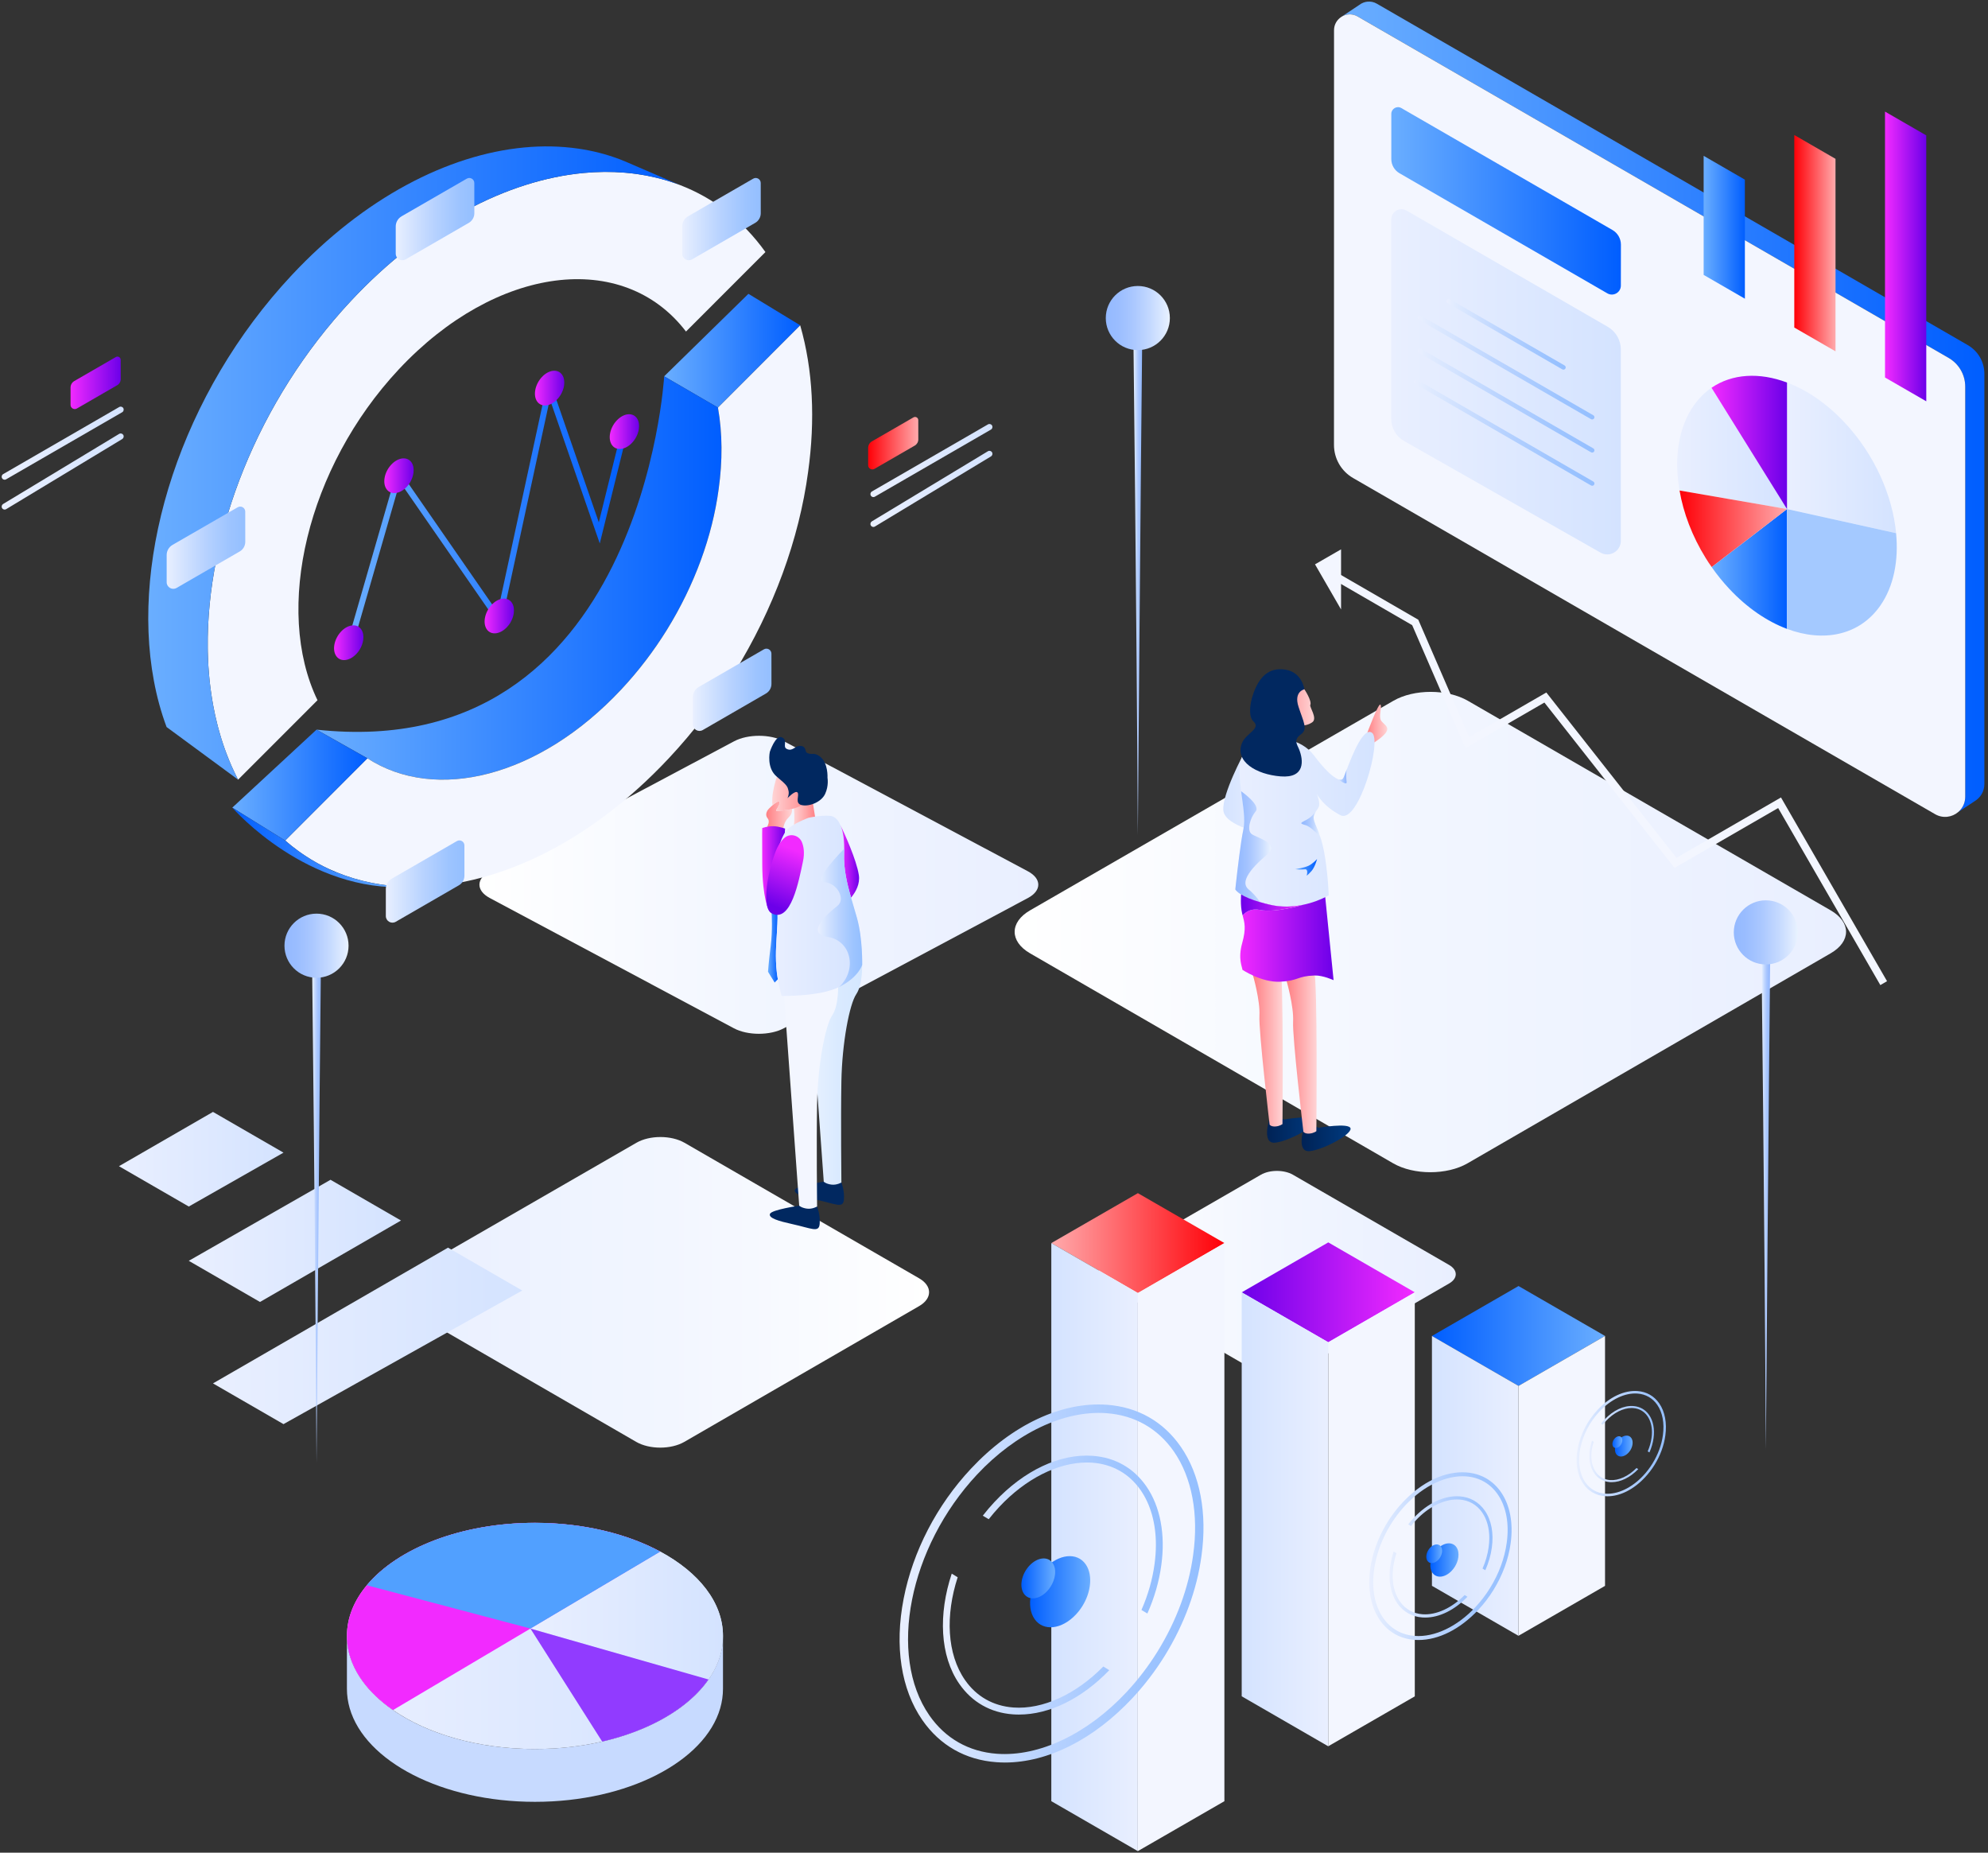
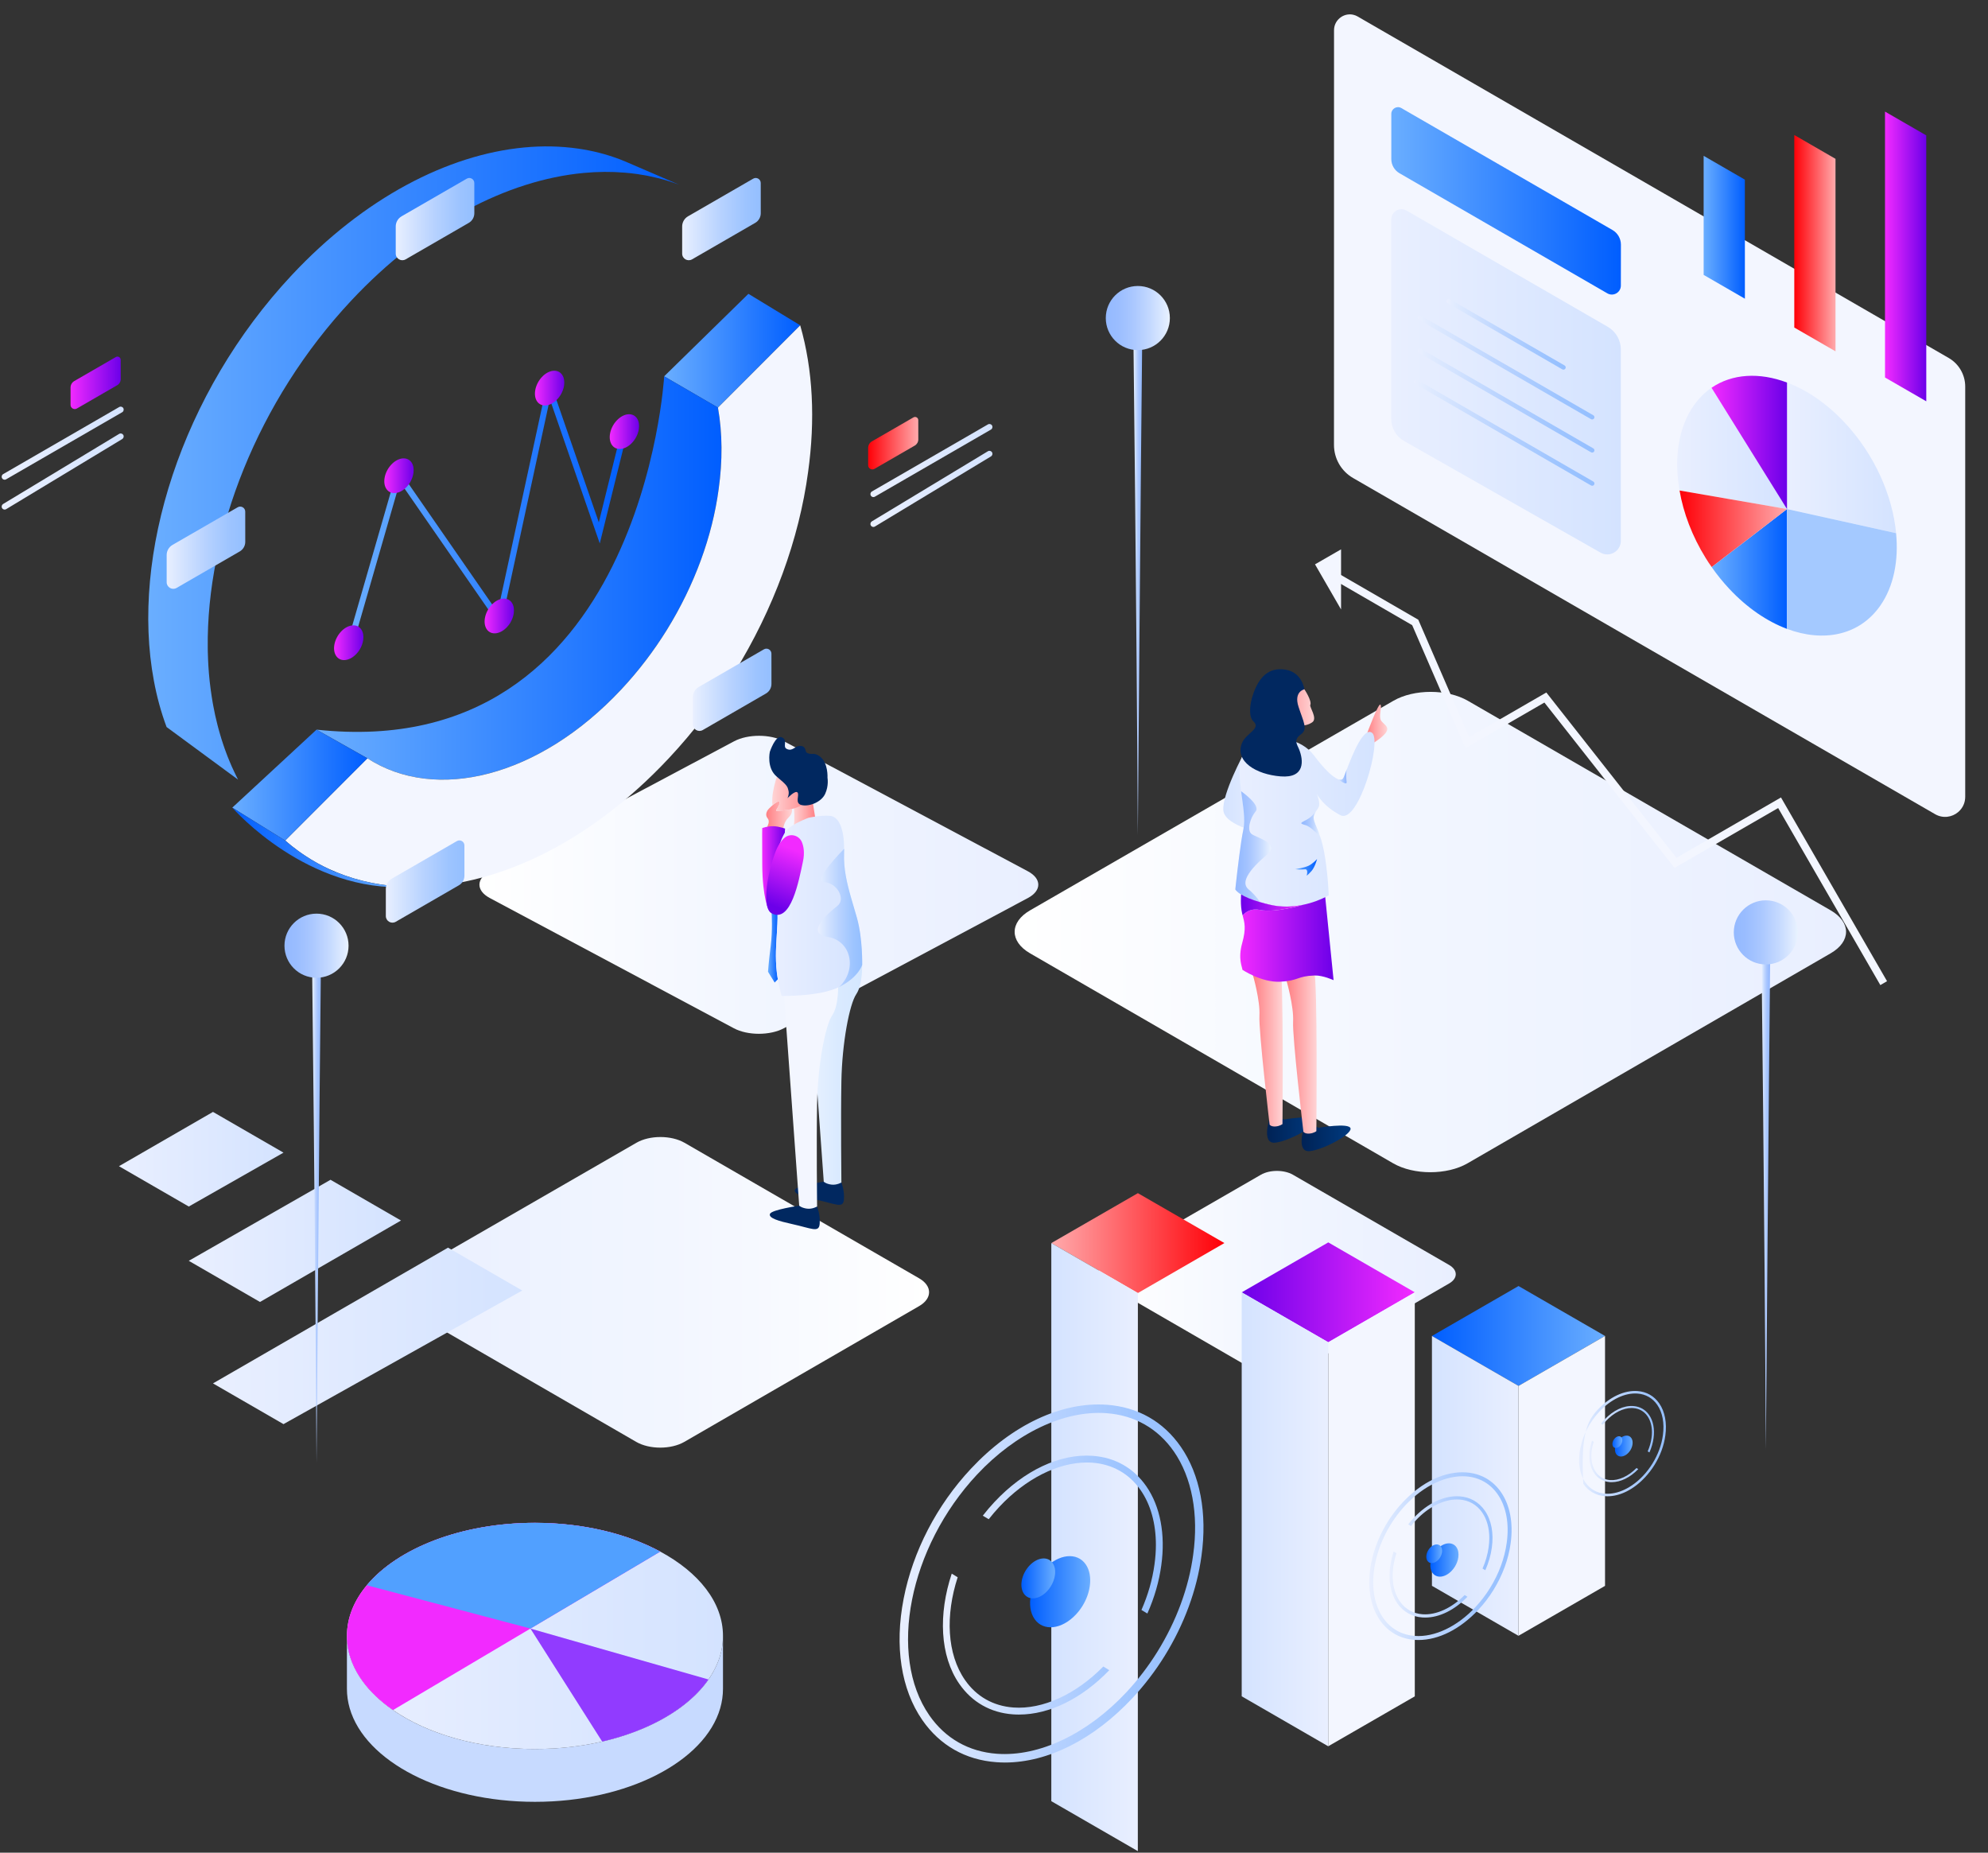
<svg xmlns="http://www.w3.org/2000/svg" width="675" height="629" viewBox="0 0 675 629" fill="none">
  <rect x="0" y="0" width="675" height="629" fill="#333333" stroke="none" />
  <path d="M136.289 443.414L216.023 489.525C220.526 492.127 227.836 492.127 232.348 489.525L312.082 443.423C316.585 440.82 316.585 436.594 312.082 433.992L232.42 387.979C227.908 385.377 220.597 385.377 216.094 387.97L136.307 433.983C131.786 436.585 131.786 440.802 136.289 443.414Z" fill="url(#paint0_linear_504_7563)" />
  <path d="M349.738 323.652L473.038 394.951C480.008 398.98 491.31 398.98 498.28 394.951L621.58 323.652C628.55 319.624 628.55 313.091 621.58 309.062L498.387 237.916C491.418 233.887 480.107 233.887 473.137 237.907L349.756 309.062C342.768 313.091 342.768 319.624 349.738 323.652Z" fill="url(#paint1_linear_504_7563)" />
  <path d="M166.294 304.872L249.176 349.1C253.858 351.603 261.456 351.603 266.147 349.1L349.029 304.872C353.711 302.369 353.711 298.322 349.029 295.818L266.219 251.681C261.536 249.186 253.93 249.177 249.248 251.672L166.312 295.809C161.611 298.322 161.611 302.378 166.294 304.872Z" fill="url(#paint2_linear_504_7563)" />
  <path d="M374.997 435.742L428.081 466.438C431.086 468.17 435.947 468.17 438.952 466.438L492.036 435.742C495.041 434.01 495.032 431.193 492.036 429.461L438.997 398.827C435.992 397.095 431.131 397.095 428.126 398.827L375.006 429.461C372.001 431.201 372.001 434.01 374.997 435.742Z" fill="url(#paint3_linear_504_7563)" />
-   <path d="M259.894 85.575L232.921 112.556C211.573 84.65 168.437 90.106 135.418 125.387C104.248 158.713 92.955 206.924 107.8 237.728L80.836 264.7C80.612 264.279 80.397 263.866 80.199 263.435C79.984 263.005 79.778 262.583 79.581 262.152C78.962 260.869 78.379 259.559 77.84 258.231C77.473 257.343 77.132 256.445 76.791 255.557C76.62 255.099 76.459 254.651 76.289 254.193C76.127 253.745 75.975 253.287 75.822 252.829C75.598 252.201 75.392 251.573 75.203 250.945C75.069 250.505 74.925 250.057 74.808 249.617C74.71 249.285 74.611 248.953 74.522 248.63C74.387 248.172 74.27 247.715 74.136 247.257C74.127 247.23 74.118 247.185 74.109 247.158C74.001 246.701 73.876 246.243 73.759 245.786C73.248 243.794 72.808 241.775 72.431 239.729C72.351 239.307 72.279 238.903 72.207 238.491C72.1 237.871 71.992 237.252 71.902 236.624C71.768 235.844 71.66 235.045 71.552 234.237C71.472 233.645 71.391 233.044 71.328 232.452C71.274 232.021 71.23 231.59 71.176 231.151C71.005 229.482 70.862 227.795 70.754 226.09C70.709 225.462 70.682 224.825 70.655 224.197C70.647 224.035 70.638 223.874 70.638 223.712C70.611 222.914 70.575 222.124 70.557 221.325C70.548 220.886 70.548 220.446 70.539 220.015C70.063 181.073 87.384 136.137 119.246 102.076C143.769 75.857 172.213 61.177 198.145 58.728C202.908 58.279 207.59 58.243 212.147 58.629C213.564 58.737 214.964 58.907 216.354 59.096C218.444 59.392 220.498 59.777 222.507 60.262C225.261 60.899 227.952 61.724 230.571 62.712L230.625 62.73L230.858 62.819C242.178 67.162 252.135 74.717 259.894 85.575Z" fill="#F3F6FF" />
  <path fill-rule="evenodd" clip-rule="evenodd" d="M114.331 296.177L113.407 295.801C112.895 295.585 112.393 295.361 111.882 295.128L114.331 296.177Z" stroke="black" />
  <path d="M230.571 62.703C227.952 61.716 225.27 60.89 222.507 60.253C220.489 59.769 218.435 59.374 216.354 59.087C214.973 58.889 213.564 58.728 212.147 58.62C207.59 58.234 202.908 58.27 198.145 58.719C172.213 61.168 143.778 75.857 119.246 102.067C87.376 136.119 70.055 181.064 70.539 220.006C70.539 220.446 70.548 220.886 70.557 221.317C70.575 222.115 70.611 222.905 70.638 223.703C70.638 223.865 70.647 224.026 70.656 224.188C70.683 224.816 70.718 225.453 70.754 226.081C70.853 227.777 70.996 229.473 71.176 231.142C71.23 231.582 71.266 232.003 71.328 232.443C71.391 233.035 71.472 233.636 71.553 234.229C71.651 235.036 71.768 235.826 71.902 236.615C71.992 237.234 72.1 237.854 72.207 238.482C72.279 238.903 72.351 239.316 72.432 239.72C72.808 241.766 73.248 243.785 73.759 245.777C73.867 246.234 73.983 246.692 74.109 247.15C74.118 247.176 74.127 247.221 74.136 247.248C74.261 247.706 74.387 248.163 74.522 248.621C74.611 248.944 74.701 249.276 74.809 249.608C74.943 250.048 75.069 250.496 75.203 250.936C75.401 251.564 75.598 252.192 75.822 252.82C75.966 253.278 76.127 253.736 76.289 254.184C76.45 254.642 76.612 255.099 76.791 255.548C77.114 256.454 77.473 257.343 77.841 258.222C78.379 259.55 78.962 260.86 79.581 262.143C79.778 262.574 79.984 263.005 80.2 263.426C80.406 263.857 80.621 264.27 80.837 264.691L56.573 246.835H56.564C54.698 241.838 53.263 236.579 52.249 231.124C44.257 188.449 61.623 133.418 99.054 93.417C123.578 67.198 152.022 52.518 177.954 50.069C184.197 49.477 190.296 49.602 196.163 50.437C201.105 51.137 205.868 52.348 210.434 54.08L210.667 54.169C211.295 54.412 211.932 54.672 212.551 54.932L213.188 55.21L230.571 62.703Z" fill="url(#paint4_linear_504_7563)" />
  <path d="M271.69 110.438L243.767 138.38L225.504 127.765L254.118 99.752L271.69 110.438Z" fill="url(#paint5_linear_504_7563)" />
  <path d="M244 166.079C241.865 182.015 235.837 198.624 226.392 213.878C221.961 221.011 216.812 227.795 210.919 234.085C182.96 263.956 147.824 272.435 124.736 257.441L107.469 247.715C218.005 259.667 225.513 127.756 225.513 127.756L243.776 138.371C245.301 147.057 245.354 156.442 244 166.079Z" fill="url(#paint6_linear_504_7563)" />
  <path d="M274.381 160.229C271.331 182.984 262.72 206.735 249.22 228.531C242.887 238.724 235.532 248.406 227.118 257.396C199.571 286.836 167.127 301.731 138.827 301.112H138.818C130.198 300.915 121.946 299.282 114.339 296.177L111.89 295.127C109.065 293.835 106.32 292.319 103.701 290.578C102.858 290.031 102.023 289.448 101.198 288.846C99.7 287.761 98.256 286.594 96.839 285.365L124.744 257.45C147.833 272.444 182.968 263.965 210.927 234.094C216.821 227.804 221.969 221.02 226.401 213.887C235.846 198.633 241.874 182.024 244.008 166.088C245.363 156.442 245.309 147.057 243.775 138.389L271.699 110.456C276.049 125.531 276.847 142.588 274.381 160.229Z" fill="#F3F6FF" />
  <path d="M124.735 257.45L96.83 285.365L78.899 274.203C78.89 274.194 78.881 274.185 78.881 274.185L107.468 247.724L124.735 257.45Z" fill="url(#paint7_linear_504_7563)" />
  <path d="M138.81 301.112C104.491 303.185 79.635 275.046 78.891 274.203L96.822 285.365C98.239 286.594 99.683 287.761 101.181 288.846C102.006 289.448 102.84 290.031 103.683 290.578C106.312 292.319 109.048 293.835 111.873 295.128C112.384 295.361 112.887 295.585 113.398 295.8L114.322 296.177C121.937 299.282 130.19 300.915 138.81 301.112Z" fill="url(#paint8_linear_504_7563)" />
  <path d="M118.412 221.236C118.322 221.236 118.224 221.227 118.125 221.2C117.587 221.047 117.273 220.482 117.425 219.944L135.033 158.919L168.957 207.893L186.243 128.007L203.321 177.34L211.008 146.276C211.143 145.729 211.699 145.397 212.237 145.531C212.785 145.666 213.116 146.222 212.982 146.761L203.644 184.501L186.691 135.536L169.944 212.909L135.787 163.603L119.372 220.509C119.264 220.949 118.86 221.236 118.412 221.236Z" fill="url(#paint9_linear_504_7563)" />
  <path d="M122.655 213.672C123.31 214.614 123.516 215.906 123.328 217.261C123.175 218.364 122.762 219.522 122.108 220.581C121.803 221.074 121.444 221.55 121.031 221.98C118.69 224.484 115.613 224.825 114.169 222.734C112.725 220.652 113.452 216.938 115.793 214.434C118.134 211.931 121.211 211.59 122.655 213.672Z" fill="url(#paint10_linear_504_7563)" />
  <path d="M139.715 156.981C140.37 157.923 140.576 159.215 140.388 160.57C140.236 161.674 139.823 162.831 139.168 163.89C138.863 164.383 138.504 164.859 138.092 165.29C135.751 167.793 132.674 168.134 131.23 166.043C129.786 163.962 130.512 160.247 132.853 157.744C135.194 155.24 138.271 154.899 139.715 156.981Z" fill="url(#paint11_linear_504_7563)" />
  <path d="M173.774 204.591C174.429 205.533 174.635 206.825 174.447 208.18C174.294 209.284 173.882 210.441 173.227 211.5C172.922 211.994 172.563 212.469 172.15 212.9C169.809 215.403 166.733 215.744 165.288 213.663C163.844 211.581 164.571 207.866 166.912 205.363C169.253 202.85 172.33 202.509 173.774 204.591Z" fill="url(#paint12_linear_504_7563)" />
  <path d="M190.862 127.227C191.517 128.169 191.723 129.461 191.535 130.816C191.382 131.919 190.969 133.077 190.315 134.136C190.01 134.629 189.651 135.105 189.238 135.536C186.897 138.039 183.82 138.38 182.376 136.298C180.932 134.217 181.659 130.502 184 127.998C186.341 125.486 189.418 125.145 190.862 127.227Z" fill="url(#paint13_linear_504_7563)" />
  <path d="M216.255 141.996C216.91 142.938 217.116 144.23 216.928 145.585C216.776 146.689 216.363 147.846 215.708 148.905C215.403 149.399 215.044 149.874 214.632 150.305C212.291 152.808 209.214 153.149 207.77 151.068C206.326 148.986 207.052 145.271 209.393 142.768C211.735 140.255 214.802 139.914 216.255 141.996Z" fill="url(#paint14_linear_504_7563)" />
  <path d="M40.974 122.157L40.983 128.716C40.983 129.569 40.526 130.367 39.79 130.789L26.102 138.694C25.151 139.241 23.958 138.559 23.958 137.456V131.57C23.958 130.663 24.442 129.829 25.223 129.371L39.341 121.215C40.068 120.793 40.974 121.314 40.974 122.157Z" fill="url(#paint15_linear_504_7563)" />
  <path d="M1.578 162.867C1.229 162.867 0.888 162.688 0.699 162.356C0.421 161.871 0.583 161.243 1.067 160.965L40.472 138.192C40.956 137.904 41.584 138.075 41.862 138.559C42.14 139.044 41.979 139.672 41.495 139.95L2.09 162.723C1.928 162.822 1.758 162.867 1.578 162.867Z" fill="url(#paint16_linear_504_7563)" />
  <path d="M1.579 173.006C1.238 173.006 0.897 172.827 0.708 172.513C0.421 172.028 0.574 171.409 1.049 171.113L40.454 147.308C40.938 147.012 41.557 147.173 41.853 147.649C42.141 148.134 41.988 148.753 41.513 149.049L2.108 172.854C1.946 172.953 1.758 173.006 1.579 173.006Z" fill="url(#paint17_linear_504_7563)" />
  <path d="M311.786 142.642L311.795 149.201C311.795 150.054 311.337 150.852 310.602 151.274L296.913 159.179C295.963 159.726 294.77 159.045 294.77 157.941V152.055C294.77 151.148 295.254 150.314 296.034 149.856L310.153 141.7C310.88 141.287 311.786 141.808 311.786 142.642Z" fill="url(#paint18_linear_504_7563)" />
  <path d="M296.555 168.762C296.205 168.762 295.864 168.583 295.676 168.251C295.398 167.766 295.559 167.138 296.044 166.86L335.449 144.087C335.933 143.8 336.561 143.97 336.839 144.455C337.117 144.939 336.956 145.567 336.462 145.845L297.057 168.619C296.896 168.717 296.725 168.762 296.555 168.762Z" fill="url(#paint19_linear_504_7563)" />
  <path d="M296.554 178.902C296.213 178.902 295.872 178.722 295.684 178.408C295.397 177.924 295.549 177.304 296.025 177.008L335.43 153.203C335.914 152.907 336.533 153.069 336.829 153.544C337.116 154.029 336.964 154.648 336.479 154.944L297.074 178.749C296.913 178.848 296.733 178.902 296.554 178.902Z" fill="url(#paint20_linear_504_7563)" />
  <path d="M258.298 62.128L258.307 72.402C258.307 73.748 257.589 74.987 256.432 75.659L234.985 88.051C233.487 88.912 231.621 87.836 231.621 86.104V76.88C231.621 75.462 232.384 74.143 233.612 73.434L255.741 60.657C256.88 59.993 258.298 60.818 258.298 62.128Z" fill="url(#paint21_linear_504_7563)" />
  <path d="M157.682 287.025L157.691 297.299C157.691 298.645 156.974 299.883 155.817 300.556L134.37 312.948C132.872 313.809 131.006 312.732 131.006 311.001V301.776C131.006 300.359 131.768 299.04 132.997 298.331L155.126 285.553C156.265 284.889 157.682 285.706 157.682 287.025Z" fill="url(#paint22_linear_504_7563)" />
  <path d="M83.267 173.688L83.276 183.962C83.276 185.308 82.559 186.547 81.402 187.219L59.955 199.611C58.457 200.472 56.591 199.396 56.591 197.664V188.44C56.591 187.022 57.353 185.703 58.582 184.994L80.711 172.217C81.841 171.562 83.258 172.378 83.267 173.688Z" fill="url(#paint23_linear_504_7563)" />
  <path d="M261.93 221.927L261.939 232.201C261.939 233.547 261.222 234.785 260.065 235.458L238.618 247.849C237.12 248.711 235.254 247.634 235.254 245.902V236.678C235.254 235.26 236.016 233.941 237.245 233.232L259.374 220.455C260.504 219.791 261.93 220.617 261.93 221.927Z" fill="url(#paint24_linear_504_7563)" />
  <path d="M161.046 62.128L161.055 72.402C161.055 73.748 160.337 74.987 159.18 75.659L137.733 88.051C136.235 88.912 134.369 87.836 134.369 86.104V76.88C134.369 75.462 135.132 74.143 136.36 73.434L158.489 60.657C159.628 59.993 161.046 60.818 161.046 62.128Z" fill="url(#paint25_linear_504_7563)" />
-   <path d="M455.528 5.671C456.694 4.962 458.13 4.684 459.538 5.025C460.031 5.141 460.525 5.33 461 5.608L463.162 6.864L661.666 121.538C665.129 123.539 667.264 127.245 667.264 131.247V270.506C667.264 271.403 667.093 272.247 666.806 273C666.393 274.068 665.721 274.974 664.895 275.683L670.349 272.085L670.385 272.058C672.358 270.901 673.767 268.774 673.767 266.154V126.895C673.767 122.893 671.632 119.187 668.17 117.186L467.494 1.256C465.467 0.09 463.144 0.413 461.52 1.678L455.528 5.671Z" fill="url(#paint26_linear_504_7563)" />
  <path d="M452.937 151.05C452.937 155.689 455.403 159.969 459.413 162.284L657.029 276.41C659.72 277.971 662.824 277.451 664.896 275.683C665.721 274.974 666.394 274.059 666.807 273C667.094 272.247 667.264 271.403 667.264 270.506V131.247C667.264 127.245 665.129 123.539 661.667 121.538L463.162 6.864L461 5.608C460.525 5.33 460.032 5.141 459.538 5.025C458.13 4.684 456.695 4.962 455.529 5.671L455.439 5.734C454.713 6.2 454.094 6.837 453.654 7.6C453.215 8.363 452.954 9.251 452.954 10.238L452.937 151.05Z" fill="#F3F6FF" />
  <path d="M606.753 129.874V172.827L643.799 181.01C642.579 168.215 636.488 154.316 626.334 143.477C620.226 136.944 613.444 132.377 606.753 129.874Z" fill="url(#paint27_linear_504_7563)" />
  <path d="M606.752 213.51V172.827L581.17 192.513C582.964 195.089 584.955 197.556 587.144 199.898C593.261 206.439 600.061 210.998 606.752 213.51Z" fill="url(#paint28_linear_504_7563)" />
  <path d="M569.976 164.59C570.056 165.236 570.155 165.873 570.272 166.528L606.752 172.827L581.125 131.65C578.82 133.23 576.775 135.266 575.026 137.77C570.119 144.858 568.558 154.459 569.976 164.59Z" fill="url(#paint29_linear_504_7563)" />
  <path d="M581.126 131.65L606.753 172.827V129.874C597.362 126.338 588.114 126.859 581.126 131.65Z" fill="url(#paint30_linear_504_7563)" />
  <path d="M606.753 172.827V213.51C619.239 218.176 631.42 215.708 638.462 205.569C643.009 199.019 644.687 190.297 643.79 181.01L606.753 172.827Z" fill="#A4C9FF" />
  <path d="M570.271 166.528C571.581 174.2 574.595 182.105 579.116 189.4C579.762 190.459 580.443 191.491 581.17 192.504L606.752 172.818L570.271 166.528Z" fill="url(#paint31_linear_504_7563)" />
  <path d="M550.359 83.053L550.341 96.943C550.341 99.303 547.785 100.766 545.748 99.59L475.173 58.808C473.46 57.821 472.401 55.991 472.401 54.008V38.655C472.401 36.906 474.294 35.811 475.81 36.69L547.498 78.091C549.265 79.114 550.359 81.007 550.359 83.053Z" fill="url(#paint32_linear_504_7563)" />
  <path d="M550.34 118.684V183.594C550.34 187.139 546.51 189.373 543.434 187.614L476.715 149.713C474.042 148.196 472.383 145.352 472.383 142.274V74.493C472.383 71.828 475.271 70.159 477.576 71.496L545.864 110.932C548.636 112.529 550.34 115.49 550.34 118.684Z" fill="url(#paint33_linear_504_7563)" />
  <path d="M530.85 125.495C530.724 125.495 530.589 125.459 530.464 125.396L491.507 102.919C491.14 102.704 491.014 102.237 491.229 101.878C491.445 101.51 491.911 101.385 492.279 101.6L531.235 124.077C531.603 124.293 531.729 124.759 531.513 125.118C531.37 125.36 531.11 125.495 530.85 125.495Z" fill="url(#paint34_linear_504_7563)" />
  <path d="M540.599 142.409C540.474 142.409 540.339 142.373 540.213 142.31L481.756 108.545C481.389 108.33 481.263 107.863 481.478 107.495C481.685 107.127 482.16 107.002 482.528 107.217L540.985 140.982C541.353 141.197 541.478 141.664 541.263 142.032C541.128 142.265 540.868 142.409 540.599 142.409Z" fill="url(#paint35_linear_504_7563)" />
  <path d="M540.599 153.652C540.474 153.652 540.339 153.616 540.214 153.553L481.748 119.788C481.38 119.573 481.254 119.106 481.47 118.738C481.685 118.37 482.151 118.245 482.519 118.46L540.985 152.225C541.353 152.441 541.478 152.907 541.263 153.275C541.129 153.508 540.868 153.652 540.599 153.652Z" fill="url(#paint36_linear_504_7563)" />
  <path d="M540.599 164.913C540.474 164.913 540.339 164.877 540.214 164.814L480.438 130.295C480.07 130.08 479.945 129.613 480.16 129.246C480.375 128.878 480.842 128.752 481.209 128.967L540.985 163.486C541.353 163.702 541.478 164.168 541.263 164.536C541.129 164.778 540.868 164.913 540.599 164.913Z" fill="url(#paint37_linear_504_7563)" />
  <path d="M578.452 52.904V93.327L592.454 101.412L592.445 60.989L578.452 52.904Z" fill="url(#paint38_linear_504_7563)" />
  <path d="M609.229 45.843V111.201L623.23 119.277L623.221 53.927L609.229 45.843Z" fill="url(#paint39_linear_504_7563)" />
  <path d="M640.031 37.884V128.16L654.042 136.244L654.033 45.959L640.031 37.884Z" fill="url(#paint40_linear_504_7563)" />
  <path d="M638.444 334.438L640.722 333.119L604.708 270.739L569.223 291.233L525.037 235.108L498.827 250.245L481.56 210.396L454.686 194.846L453.367 197.126L479.488 212.245L497.589 253.996L524.382 238.518L568.568 294.652L603.748 274.328L638.444 334.438Z" fill="#F3F6FF" />
  <path d="M455.34 186.502V206.915L446.496 191.598L455.34 186.502Z" fill="#F3F6FF" />
  <path d="M264.101 332.455L263.025 333.576L260.765 329.907C260.765 329.907 260.998 326.542 261.68 321.23C262.361 315.918 262.002 310.085 262.002 310.085L263.805 307.035C263.994 308.955 264.083 311.037 263.958 313.657C263.644 320.099 263.258 322.908 263.572 328.058C263.671 329.583 263.868 331.091 264.101 332.455Z" fill="url(#paint41_linear_504_7563)" />
  <path d="M285.683 401.465C285.683 401.465 286.795 404.184 286.544 407.271C286.293 410.357 283.853 408.769 277.242 407.316C272.918 406.364 269.375 405.342 269.914 403.942C270.452 402.542 279.7 401.196 279.7 401.196L282.633 400.891L285.683 401.465Z" fill="#012860" />
  <path d="M277.431 409.613C277.431 409.613 278.561 412.367 278.31 415.508C278.058 418.639 275.583 417.024 268.864 415.553C264.478 414.584 260.881 413.552 261.428 412.125C261.975 410.698 271.358 409.335 271.358 409.335L274.336 409.021L277.431 409.613Z" fill="#012860" />
  <path d="M292.715 327.098C292.715 327.098 293.038 334.124 290.733 337.533C288.428 340.934 285.916 354.088 285.683 367.081C285.45 380.074 285.683 401.465 285.683 401.465C285.683 401.465 284.149 402.398 282.337 402.183C280.525 401.968 279.7 401.196 279.7 401.196L274.578 330.283L276.686 324.254L292.715 327.098Z" fill="url(#paint42_linear_504_7563)" />
  <path d="M284.562 334.151C284.562 334.151 284.893 341.284 282.552 344.739C280.211 348.193 277.664 361.536 277.431 374.726C277.197 387.916 277.431 409.613 277.431 409.613C277.431 409.613 275.87 410.564 274.031 410.34C272.192 410.115 271.358 409.335 271.358 409.335L266.155 337.381L268.29 331.261L284.562 334.151Z" fill="#F3F6FF" />
  <path d="M267.725 277.577C266.191 279.021 265.976 281.13 265.976 281.13C265.976 281.13 265.061 282.422 264.549 282.341C264.047 282.269 260.486 280.681 260.486 280.681C260.486 280.681 261.544 278.94 260.683 277.891C259.822 276.832 260.217 275.899 260.522 275.262C260.701 274.903 261.437 274.122 262.262 273.413C263.312 272.516 264.487 271.753 264.702 272.22C265.097 273.036 263.168 275.235 263.599 275.262H263.608C263.617 275.262 263.617 275.262 263.617 275.262C264.828 275.271 266.846 275.19 268.909 274.66C268.918 274.66 269.259 276.132 267.725 277.577Z" fill="url(#paint43_linear_504_7563)" />
  <path d="M260.989 309C260.989 309 258.89 304.89 258.809 293.557C258.729 282.224 258.809 281.13 258.809 281.13C258.809 281.13 260.666 280.43 262.648 280.502C264.631 280.582 266.559 281.318 266.559 281.318L266.138 289.214L260.989 309Z" fill="url(#paint44_linear_504_7563)" />
  <path d="M269.573 274.481C269.573 274.481 269.869 277.819 269.573 279.883C269.277 281.955 272.677 283.633 272.793 283.552C272.91 283.472 277.054 279.219 277.054 279.219L276.058 272.956C276.058 272.956 275.933 271.915 275.637 271.798C275.332 271.681 271.134 270.982 271.134 270.982L269.573 274.481Z" fill="url(#paint45_linear_504_7563)" />
  <path d="M274.982 270.685C273.673 272.911 271.269 274.068 268.918 274.651C266.855 275.181 264.837 275.262 263.626 275.253C263.617 275.253 263.617 275.253 263.617 275.253H263.608C263.169 275.226 265.106 273.036 264.712 272.211C264.496 271.744 263.321 272.507 262.272 273.404C262.182 272.175 262.155 270.47 262.487 268.711C263.115 265.4 263.788 263.686 263.788 263.686L268.999 260.456C268.99 260.474 278.104 265.373 274.982 270.685Z" fill="url(#paint46_linear_504_7563)" />
  <path d="M292.742 327.583C292.742 327.583 291.594 331.746 284.93 335.084C278.256 338.413 265.393 338.108 265.393 338.108C265.393 338.108 264.64 335.685 264.093 332.455C263.859 331.091 263.662 329.583 263.563 328.049C263.249 322.89 263.635 320.081 263.949 313.648C264.084 311.028 263.985 308.946 263.796 307.026C263.518 304.226 263.025 301.776 262.693 298.474C262.146 292.929 265.115 284.252 266.99 281.982C268.864 279.712 274.525 277.639 274.525 277.639C274.525 277.639 278.552 276.715 281.781 276.975C283.091 277.083 284.167 277.918 284.975 279.371C284.975 279.371 284.983 279.398 285.01 279.443C285.118 279.64 285.217 279.838 285.306 280.053C285.315 280.08 285.324 280.107 285.342 280.134C286.159 282.036 286.607 284.755 286.589 288.147C286.589 288.631 286.58 289.125 286.562 289.636C286.347 294.867 287.531 299.856 288.93 304.747C289.594 307.062 290.303 309.35 290.94 311.629C292.949 318.726 292.742 327.583 292.742 327.583Z" fill="url(#paint47_linear_504_7563)" />
  <path d="M272.281 285.93C271.322 283.588 268.38 282.781 266.433 284.405C265.276 285.365 264.056 287.034 263.034 289.914C260.136 298.044 258.845 308.425 262.002 310.076C268.568 313.513 271.223 299.058 272.631 292.49C273.259 289.573 272.891 287.42 272.281 285.93Z" fill="url(#paint48_linear_504_7563)" />
-   <path d="M288.966 304.756C287.567 299.874 286.383 294.876 286.598 289.645C286.759 285.562 286.32 282.323 285.378 280.152C286.643 282.826 290.778 291.763 291.603 297.075C292.061 300.054 290.616 302.746 288.966 304.756Z" fill="url(#paint49_linear_504_7563)" />
  <path d="M292.742 327.582C292.742 327.582 291.594 331.746 284.929 335.084C291.128 329.251 289.046 319.345 281.063 318.098C273.089 316.851 281.449 309.807 284.355 307.528C287.262 305.249 284.194 299.659 279.825 299.497C275.457 299.345 286.625 288.165 286.625 288.165C286.625 288.649 286.616 289.143 286.598 289.654C286.382 294.885 287.566 299.874 288.966 304.764C289.63 307.079 290.338 309.368 290.975 311.647C292.948 318.726 292.742 327.582 292.742 327.582Z" fill="url(#paint50_linear_504_7563)" />
  <path d="M261.383 255.261C261.383 255.261 260.181 260.735 263.778 263.705C267.375 266.675 267.393 267.087 267.716 268.397C268.048 269.698 267.366 270.999 267.366 270.999C267.366 270.999 270.075 268.137 270.802 269.07C271.528 270.012 269.698 272.767 272.228 273.341C274.757 273.916 278.866 272.336 280.166 269.528C281.467 266.71 280.965 264.072 280.965 264.072C280.965 264.072 281.288 258.913 278.319 256.777C276.148 255.216 275.681 256.517 273.914 255.539C273.313 255.207 273.851 253.233 271.582 253.233C269.86 253.233 269.133 255.216 267.151 254.274C265.545 253.511 267.68 251.322 265.492 250.335C263.321 249.348 261.383 255.261 261.383 255.261Z" fill="#012860" />
  <path d="M442.639 383.107C442.639 383.107 440.1 391.236 444.675 390.814C449.25 390.393 458.982 385.144 458.561 383.107C458.139 381.07 447.779 382.882 447.779 382.882L444.505 381.671L442.639 383.107Z" fill="url(#paint51_linear_504_7563)" />
  <path d="M430.906 380.307C430.906 380.307 428.394 388.356 432.915 387.943C437.445 387.521 447.087 382.326 446.666 380.307C446.244 378.297 435.992 380.083 435.992 380.083L432.753 378.88L430.906 380.307Z" fill="url(#paint52_linear_504_7563)" />
  <path d="M436.809 332.921C436.809 332.921 439.347 341.661 439.06 346.874C438.773 352.088 442.549 384.228 442.549 384.228C442.549 384.228 442.989 384.955 444.532 384.857C446.075 384.758 446.954 384.031 446.954 384.031C446.954 384.031 447.447 332.886 446.182 329.386C444.917 325.878 436.809 327.448 436.809 327.448V332.921Z" fill="url(#paint53_linear_504_7563)" />
  <path d="M425.399 331.01C425.399 331.01 427.919 339.669 427.623 344.828C427.336 349.988 431.077 381.815 431.077 381.815C431.077 381.815 431.507 382.533 433.041 382.443C434.575 382.344 435.445 381.626 435.445 381.626C435.445 381.626 435.929 330.983 434.673 327.511C433.418 324.038 425.39 325.6 425.39 325.6V331.01H425.399Z" fill="url(#paint54_linear_504_7563)" />
  <path d="M452.802 332.769C452.802 332.769 449.16 331.1 446.407 331.181C440.37 331.36 441.025 332.984 434.629 333.298C428.323 333.603 421.838 329.242 421.838 329.242C421.865 328.417 420.241 325.644 421.766 320.189C423.183 315.119 422.556 313.253 421.91 310.74C423.049 309.529 424.933 308.318 427.803 308.919C432.952 310.005 442.146 307.259 442.146 307.259L442.137 307.25C438.953 307.887 435.176 308.102 431.212 307.178C430.001 306.891 428.906 306.604 427.92 306.317C424.681 305.375 422.654 304.441 421.407 303.679C421.407 303.679 423.022 303.544 425.444 303.347C428.449 303.104 432.692 302.772 436.638 302.494C441.975 302.108 446.765 301.812 447.205 301.965C448.219 302.324 449.968 304.612 449.968 304.612L452.802 332.769Z" fill="url(#paint55_linear_504_7563)" />
  <path d="M422.304 255.898C422.304 255.898 414.931 269.492 415.37 275.091C415.81 280.699 430.126 283.194 430.126 283.194L429.471 268.729L422.304 255.898Z" fill="url(#paint56_linear_504_7563)" />
  <path d="M442.89 234.022C442.89 234.022 445.527 237.952 444.89 239.352C444.576 240.043 447.447 243.91 445.554 245.22C442.971 247.015 439.015 246.773 434.844 243.426C430.673 240.079 433.292 234.022 433.292 234.022L437.607 230.433L442.89 234.022Z" fill="url(#paint57_linear_504_7563)" />
  <path d="M463.987 249.491C463.987 249.491 468.006 238.544 468.697 239.235C469.387 239.926 467.853 243.426 469.091 244.861C470.329 246.297 471.98 246.961 470.356 248.998C468.732 251.035 464.328 253.448 464.328 253.448L463.987 249.491Z" fill="url(#paint58_linear_504_7563)" />
  <path d="M455.17 276.778C449.492 273.88 447.339 269.986 447.079 269.492C447.249 269.896 448.344 272.597 447.76 273.943C447.572 274.382 447.285 274.777 447.007 275.181C447.007 275.181 446.98 275.217 446.944 275.271C446.917 275.306 446.89 275.342 446.863 275.378C446.846 275.405 446.819 275.432 446.801 275.468C446.227 276.311 445.769 277.245 446.209 278.734C446.63 280.161 447.429 281.605 448.254 284.064C448.263 284.073 448.263 284.073 448.263 284.073C448.819 285.724 449.375 287.833 449.842 290.713C450.99 297.855 451.142 303.966 451.142 303.966C451.142 303.966 450.73 304.217 449.976 304.594C448.496 305.33 445.688 306.541 442.145 307.241C438.961 307.878 435.185 308.093 431.22 307.169C430.009 306.882 428.915 306.595 427.928 306.308C424.69 305.366 422.663 304.432 421.416 303.67C419.738 302.656 419.442 301.956 419.442 301.956C419.442 301.956 419.532 301.095 419.685 299.704C420.169 295.352 421.272 285.841 422.16 281.722C422.923 278.178 422.044 273.53 421.416 268.631C421.075 266.037 420.815 263.364 420.896 260.752C421.209 250.981 432.96 250.604 432.96 250.604C432.96 250.604 441.428 250.155 446.209 256.553C449.438 260.869 452.38 263.776 454.273 264.521C455.188 264.889 455.851 264.745 456.192 264.019C456.416 263.543 456.811 262.466 457.34 261.093C457.349 261.084 457.349 261.084 457.349 261.084C459.296 255.997 462.947 246.835 465.808 248.747C469.45 251.187 461.251 279.883 455.17 276.778Z" fill="url(#paint59_linear_504_7563)" />
  <path d="M439.786 295.101C439.786 295.101 442.836 294.616 444.289 293.934C445.742 293.252 447.195 291.655 447.195 291.655C447.195 291.655 446.505 294.374 445.267 295.756C444.029 297.137 443.67 297.281 443.67 297.281C443.67 297.281 444.343 294.957 443.06 295.136C441.786 295.325 439.786 295.101 439.786 295.101Z" fill="url(#paint60_linear_504_7563)" />
  <path d="M448.245 284.073C448.074 283.884 445.141 280.654 443.239 280.125C441.275 279.577 441.383 279.434 443.491 278.384C445.123 277.567 446.325 276.114 446.792 275.477C446.217 276.32 445.76 277.253 446.2 278.743C446.63 280.179 447.428 281.614 448.245 284.073Z" fill="url(#paint61_linear_504_7563)" />
  <path d="M430.117 290.228C427.444 292.489 424.735 295.136 423.524 297.478C422.618 299.228 422.546 300.807 423.945 301.956C424.475 302.387 424.977 302.853 425.443 303.338C426.421 304.334 427.264 305.401 427.919 306.308C424.681 305.366 422.654 304.432 421.407 303.67C419.73 302.656 419.434 301.956 419.434 301.956C419.434 301.956 419.523 301.094 419.676 299.704C420.16 295.352 421.263 285.841 422.151 281.722C422.914 278.178 422.035 273.53 421.407 268.631C421.407 268.631 428.161 273.297 426.34 275.468C424.52 277.639 423.21 281.901 425.022 283.194C426.852 284.486 434.772 286.307 430.117 290.228Z" fill="url(#paint62_linear_504_7563)" />
  <path d="M457.233 265.544C457.376 266.89 454.264 264.539 454.264 264.539V264.53C455.179 264.898 455.842 264.754 456.183 264.027C456.408 263.552 456.802 262.475 457.331 261.102C456.946 262.134 457.089 264.207 457.233 265.544Z" fill="url(#paint63_linear_504_7563)" />
  <path d="M442.145 307.259C442.145 307.259 432.951 310.014 427.802 308.919C424.932 308.318 423.048 309.529 421.909 310.74C421.864 310.552 421.81 310.355 421.765 310.157C421.084 307.322 421.406 303.67 421.406 303.67C422.653 304.432 424.681 305.366 427.919 306.308C428.905 306.595 429.991 306.882 431.211 307.169C435.175 308.102 438.961 307.887 442.145 307.259Z" fill="url(#paint64_linear_504_7563)" />
  <path d="M442.89 234.022C442.89 234.022 439.221 234.74 440.881 239.908C442.54 245.077 444.209 247.544 441.67 249.357C439.132 251.178 440.36 252.632 441.051 254.301C442.621 258.087 443.204 264.243 434.844 263.588C426.484 262.933 419.281 258.509 421.667 252.345C422.995 248.917 428.359 247.401 425.551 244.879C424.098 243.569 424.071 239.648 425.551 235.476C427.471 230.074 430.619 226.458 436.378 227.328C442.137 228.208 442.89 234.022 442.89 234.022Z" fill="#012860" />
  <path d="M544.968 453.562L515.592 470.521L486.197 453.571L515.592 436.612L544.968 453.562Z" fill="url(#paint65_linear_504_7563)" />
  <path d="M544.968 453.562V538.41L515.573 555.36L515.591 470.521L544.968 453.562Z" fill="#F3F6FF" />
  <path d="M515.574 555.359L486.197 538.392V453.571L515.592 470.521L515.574 555.359Z" fill="url(#paint66_linear_504_7563)" />
  <path d="M480.375 438.748L450.999 455.706L421.604 438.757L450.999 421.798L480.375 438.748Z" fill="url(#paint67_linear_504_7563)" />
  <path d="M480.375 438.748V575.916L450.98 592.866L450.998 455.706L480.375 438.748Z" fill="#F3F6FF" />
  <path d="M450.981 592.866L421.604 575.899V438.757L450.999 455.707L450.981 592.866Z" fill="url(#paint68_linear_504_7563)" />
  <path d="M415.729 422.022L386.352 438.99L356.958 422.031L386.352 405.081L415.729 422.022Z" fill="url(#paint69_linear_504_7563)" />
-   <path d="M415.729 422.031V611.512L386.335 628.462L386.353 438.99L415.729 422.031Z" fill="#F3F6FF" />
  <path d="M386.335 628.462L356.958 611.503V422.031L386.352 438.99L386.335 628.462Z" fill="url(#paint70_linear_504_7563)" />
  <path d="M338.301 598.268C327.824 597.505 319.15 592.57 313.194 584.01C305.937 573.556 303.677 558.895 306.825 542.735C309.956 526.691 318.065 511.033 329.654 498.651C343.62 483.72 360.456 475.806 375.849 476.927C386.308 477.69 394.982 482.607 400.911 491.158C407.477 500.607 409.97 513.788 407.943 528.252C406.4 539.747 402.077 551.483 395.439 562.206C392.255 567.338 388.559 572.166 384.469 576.544C371.364 590.542 355.756 598.384 341.18 598.384C340.22 598.375 339.261 598.34 338.301 598.268ZM398.57 492.782C393.143 484.967 385.222 480.472 375.652 479.781C361.344 478.74 344.938 486.528 331.753 500.607C308.655 525.291 301.39 561.972 315.553 582.377C320.989 590.21 328.936 594.715 338.516 595.414C352.814 596.455 369.211 588.667 382.397 574.579C386.362 570.344 389.941 565.669 393.026 560.689C399.449 550.317 403.638 538.966 405.127 527.857C407.046 514.102 404.714 501.648 398.57 492.782L399.745 491.966L398.57 492.782Z" fill="url(#paint71_linear_504_7563)" />
  <path d="M325.725 571.69C330.04 577.899 336.337 581.48 343.925 582.027C344.625 582.081 345.324 582.099 346.015 582.099C356.304 582.099 367.319 576.697 376.638 567.033L374.611 565.786C365.318 575.243 354.007 580.421 344.096 579.703C337.234 579.201 331.538 575.97 327.645 570.362C321.5 561.515 320.971 548.397 325.169 535.485L323.151 534.255C318.567 548.029 319.105 562.152 325.725 571.69ZM370.853 496.587C377.715 497.089 383.402 500.311 387.286 505.91C390.694 510.809 392.47 517.252 392.47 524.475C392.47 526.619 392.309 528.836 391.995 531.106C391.295 536.274 389.797 541.514 387.564 546.593L389.573 547.795C391.959 542.439 393.565 536.893 394.3 531.429C395.762 520.957 393.959 511.428 389.205 504.582C384.9 498.382 378.621 494.819 371.032 494.263C359.91 493.446 347.719 499.18 337.619 509.975C336.238 511.455 334.928 512.989 333.699 514.578L335.709 515.78C336.839 514.335 338.05 512.927 339.315 511.572C348.231 502.051 359.192 496.524 369.023 496.524C369.624 496.515 370.243 496.542 370.853 496.587Z" fill="url(#paint72_linear_504_7563)" />
  <path d="M368.646 531.106C369.991 533.044 370.413 535.673 370.027 538.454C369.722 540.716 368.87 543.084 367.525 545.247C366.897 546.261 366.161 547.221 365.327 548.118C360.528 553.251 354.24 553.942 351.271 549.67C348.311 545.408 349.791 537.79 354.599 532.667C359.389 527.543 365.686 526.843 368.646 531.106Z" fill="url(#paint73_linear_504_7563)" />
  <path d="M357.415 530.657C358.169 531.743 358.411 533.223 358.187 534.776C358.016 536.05 357.532 537.369 356.778 538.589C356.429 539.155 356.016 539.702 355.541 540.204C352.85 543.085 349.315 543.471 347.656 541.075C345.997 538.679 346.831 534.417 349.522 531.537C352.222 528.656 355.756 528.27 357.415 530.657Z" fill="url(#paint74_linear_504_7563)" />
  <path d="M480.294 556.741C475.387 556.382 471.324 554.076 468.534 550.057C465.135 545.157 464.076 538.293 465.556 530.72C467.028 523.201 470.822 515.87 476.249 510.073C482.797 503.083 490.681 499.369 497.884 499.898C502.782 500.257 506.845 502.563 509.626 506.565C512.702 510.988 513.868 517.162 512.918 523.945C512.191 529.329 510.173 534.83 507.06 539.845C505.571 542.25 503.84 544.511 501.921 546.557C495.785 553.116 488.466 556.786 481.64 556.786C481.191 556.786 480.743 556.768 480.294 556.741ZM508.522 507.328C505.984 503.667 502.27 501.558 497.785 501.235C491.085 500.75 483.398 504.393 477.226 510.988C466.409 522.555 463 539.738 469.638 549.294C472.185 552.964 475.908 555.072 480.393 555.404C487.093 555.889 494.771 552.246 500.943 545.642C502.8 543.659 504.477 541.469 505.921 539.136C508.935 534.273 510.89 528.961 511.59 523.757C512.496 517.305 511.411 511.473 508.522 507.328L509.07 506.942L508.522 507.328Z" fill="url(#paint75_linear_504_7563)" />
  <path d="M474.402 544.287C476.42 547.194 479.371 548.872 482.923 549.132C483.246 549.159 483.578 549.168 483.901 549.168C488.718 549.168 493.875 546.638 498.244 542.106L497.293 541.523C492.943 545.956 487.641 548.379 482.995 548.047C479.784 547.813 477.111 546.297 475.29 543.668C472.41 539.522 472.159 533.376 474.133 527.328L473.191 526.754C471.047 533.205 471.307 539.818 474.402 544.287ZM495.544 509.104C498.755 509.337 501.419 510.845 503.24 513.474C504.837 515.771 505.671 518.786 505.671 522.169C505.671 523.174 505.599 524.215 505.447 525.273C505.124 527.696 504.415 530.146 503.375 532.532L504.316 533.098C505.438 530.585 506.182 527.992 506.532 525.435C507.223 520.536 506.371 516.067 504.146 512.855C502.128 509.957 499.186 508.279 495.634 508.018C490.422 507.633 484.717 510.324 479.981 515.376C479.335 516.067 478.716 516.785 478.142 517.53L479.084 518.095C479.613 517.413 480.178 516.758 480.77 516.121C484.95 511.661 490.081 509.077 494.683 509.077C494.97 509.077 495.257 509.086 495.544 509.104Z" fill="url(#paint76_linear_504_7563)" />
  <path d="M494.512 525.273C495.14 526.18 495.337 527.418 495.158 528.71C495.014 529.769 494.611 530.881 493.983 531.895C493.687 532.371 493.346 532.82 492.951 533.241C490.7 535.646 487.758 535.969 486.367 533.968C484.977 531.967 485.677 528.405 487.928 526C490.17 523.604 493.122 523.281 494.512 525.273Z" fill="url(#paint77_linear_504_7563)" />
  <path d="M489.247 525.067C489.597 525.578 489.713 526.269 489.615 526.996C489.534 527.588 489.31 528.207 488.96 528.782C488.798 529.051 488.601 529.302 488.386 529.535C487.121 530.881 485.47 531.07 484.69 529.948C483.91 528.826 484.304 526.826 485.56 525.48C486.816 524.134 488.475 523.945 489.247 525.067Z" fill="url(#paint78_linear_504_7563)" />
-   <path d="M544.968 507.956C541.891 507.731 539.335 506.278 537.586 503.765C535.451 500.688 534.787 496.381 535.711 491.625C536.635 486.905 539.012 482.302 542.42 478.659C546.529 474.271 551.48 471.938 556.001 472.27C559.078 472.495 561.625 473.939 563.374 476.452C565.303 479.233 566.038 483.11 565.446 487.363C564.989 490.746 563.724 494.191 561.769 497.35C560.836 498.857 559.741 500.275 558.539 501.567C554.691 505.685 550.099 507.991 545.811 507.991C545.533 507.983 545.246 507.974 544.968 507.956ZM562.693 476.936C561.096 474.639 558.764 473.32 555.956 473.114C551.749 472.809 546.923 475.097 543.048 479.242C536.258 486.501 534.123 497.287 538.285 503.281C539.882 505.587 542.223 506.906 545.04 507.112C549.247 507.417 554.063 505.129 557.938 500.984C559.105 499.736 560.154 498.364 561.06 496.901C562.953 493.85 564.182 490.512 564.621 487.246C565.177 483.199 564.495 479.538 562.693 476.936L563.042 476.694L562.693 476.936Z" fill="url(#paint79_linear_504_7563)" />
+   <path d="M544.968 507.956C541.891 507.731 539.335 506.278 537.586 503.765C536.635 486.905 539.012 482.302 542.42 478.659C546.529 474.271 551.48 471.938 556.001 472.27C559.078 472.495 561.625 473.939 563.374 476.452C565.303 479.233 566.038 483.11 565.446 487.363C564.989 490.746 563.724 494.191 561.769 497.35C560.836 498.857 559.741 500.275 558.539 501.567C554.691 505.685 550.099 507.991 545.811 507.991C545.533 507.983 545.246 507.974 544.968 507.956ZM562.693 476.936C561.096 474.639 558.764 473.32 555.956 473.114C551.749 472.809 546.923 475.097 543.048 479.242C536.258 486.501 534.123 497.287 538.285 503.281C539.882 505.587 542.223 506.906 545.04 507.112C549.247 507.417 554.063 505.129 557.938 500.984C559.105 499.736 560.154 498.364 561.06 496.901C562.953 493.85 564.182 490.512 564.621 487.246C565.177 483.199 564.495 479.538 562.693 476.936L563.042 476.694L562.693 476.936Z" fill="url(#paint79_linear_504_7563)" />
  <path d="M541.273 500.14C542.537 501.962 544.394 503.02 546.628 503.182C546.834 503.2 547.04 503.2 547.247 503.2C550.269 503.2 553.507 501.612 556.252 498.767L555.651 498.399C552.915 501.181 549.588 502.706 546.681 502.491C544.663 502.347 542.986 501.396 541.847 499.745C540.035 497.143 539.882 493.285 541.12 489.489L540.528 489.13C539.165 493.177 539.326 497.332 541.273 500.14ZM554.539 478.049C556.557 478.193 558.226 479.144 559.374 480.786C560.378 482.23 560.899 484.124 560.899 486.241C560.899 486.869 560.854 487.524 560.755 488.188C560.549 489.714 560.109 491.248 559.455 492.747L560.046 493.096C560.746 491.517 561.222 489.893 561.437 488.287C561.867 485.209 561.338 482.401 559.939 480.391C558.674 478.569 556.826 477.52 554.593 477.358C551.319 477.116 547.74 478.803 544.771 481.979C544.367 482.41 543.981 482.867 543.614 483.334L544.206 483.684C544.538 483.262 544.896 482.84 545.264 482.446C547.883 479.646 551.113 478.022 554.001 478.022C554.18 478.031 554.36 478.04 554.539 478.049Z" fill="url(#paint80_linear_504_7563)" />
  <path d="M553.893 488.206C554.288 488.781 554.413 489.552 554.297 490.369C554.207 491.033 553.956 491.733 553.561 492.37C553.373 492.666 553.157 492.953 552.915 493.213C551.507 494.721 549.65 494.927 548.78 493.671C547.91 492.415 548.349 490.18 549.758 488.673C551.166 487.157 553.023 486.95 553.893 488.206Z" fill="url(#paint81_linear_504_7563)" />
  <path d="M550.592 488.072C550.816 488.395 550.888 488.825 550.816 489.283C550.762 489.66 550.628 490.046 550.404 490.405C550.296 490.575 550.179 490.728 550.045 490.88C549.256 491.724 548.215 491.84 547.731 491.14C547.246 490.44 547.489 489.184 548.278 488.332C549.058 487.479 550.099 487.372 550.592 488.072Z" fill="url(#paint82_linear_504_7563)" />
  <path d="M136.154 414.368L112.222 400.541L64.099 428.052L88.282 442.023L136.154 414.368Z" fill="url(#paint83_linear_504_7563)" />
  <path d="M152.121 423.583L177.317 438.138L96.256 483.496L72.315 469.668L152.121 423.583Z" fill="url(#paint84_linear_504_7563)" />
  <path d="M96.256 391.326L64.099 409.622L40.392 395.929L72.316 377.499L96.256 391.326Z" fill="url(#paint85_linear_504_7563)" />
  <path d="M245.48 555.395V573.332C245.48 575.593 245.157 577.801 244.538 579.954C239.318 598.008 213.125 611.727 181.632 611.727C150.13 611.727 123.955 598.008 118.735 579.954C118.116 577.81 117.793 575.593 117.793 573.332V555.395C117.793 558.482 118.394 561.479 119.542 564.359C120.457 566.656 121.713 568.873 123.283 570.99C133.23 584.432 155.61 593.79 181.632 593.79C207.654 593.79 230.052 584.423 239.99 570.981C241.551 568.873 242.807 566.656 243.722 564.359C244.879 561.479 245.48 558.482 245.48 555.395Z" fill="#C7DAFF" />
  <path d="M245.48 555.395C245.48 558.482 244.888 561.488 243.722 564.368C242.923 566.378 241.856 568.316 240.564 570.192C233.855 579.847 220.768 587.509 204.469 591.269C197.383 592.902 189.678 593.799 181.632 593.799C162.4 593.799 145.16 588.685 133.454 580.582C126.826 575.997 121.982 570.47 119.551 564.368C118.403 561.488 117.802 558.482 117.802 555.395C117.802 549.213 120.224 543.372 124.556 538.203C135.042 525.632 156.668 517.009 181.641 517.009C197.984 517.009 212.901 520.706 224.203 526.781C237.254 533.807 245.48 544.018 245.48 555.395Z" fill="url(#paint86_linear_504_7563)" />
  <path d="M224.185 526.772L180.116 552.901L133.445 580.573C126.817 575.988 121.973 570.461 119.542 564.359C118.394 561.479 117.793 558.473 117.793 555.386C117.793 549.204 120.215 543.363 124.547 538.194C135.033 525.623 156.66 517 181.632 517C197.975 517 212.892 520.697 224.185 526.772Z" fill="#F22AFF" />
-   <path d="M245.48 555.395C245.48 558.482 244.888 561.488 243.722 564.368C242.924 566.378 241.856 568.316 240.565 570.192L180.116 552.91L224.185 526.781C237.255 533.807 245.48 544.018 245.48 555.395Z" fill="url(#paint87_linear_504_7563)" />
  <path d="M224.185 526.772L180.116 552.901L124.538 538.194C135.024 525.623 156.65 517 181.623 517C197.975 517 212.892 520.697 224.185 526.772Z" fill="#51A0FF" />
  <path d="M240.556 570.192C233.846 579.846 220.759 587.509 204.461 591.269L180.107 552.91L240.556 570.192Z" fill="#913BFF" />
  <path d="M105.997 329.682C105.997 329.682 107.011 415.777 107.468 496.659C107.468 496.659 108.509 366.381 108.939 329.682H105.997Z" fill="url(#paint88_linear_504_7563)" />
  <path d="M107.468 331.952C113.478 331.952 118.349 327.079 118.349 321.068C118.349 315.057 113.478 310.184 107.468 310.184C101.459 310.184 96.588 315.057 96.588 321.068C96.588 327.079 101.459 331.952 107.468 331.952Z" fill="url(#paint89_linear_504_7563)" />
  <path d="M384.863 116.594C384.863 116.594 385.877 202.689 386.334 283.571C386.334 283.571 387.375 153.293 387.805 116.594H384.863Z" fill="url(#paint90_linear_504_7563)" />
  <path d="M386.335 118.864C392.344 118.864 397.215 113.991 397.215 107.98C397.215 101.969 392.344 97.096 386.335 97.096C380.325 97.096 375.454 101.969 375.454 107.98C375.454 113.991 380.325 118.864 386.335 118.864Z" fill="url(#paint91_linear_504_7563)" />
  <path d="M598.105 325.16C598.105 325.16 599.119 411.255 599.576 492.136C599.576 492.136 600.617 361.859 601.047 325.16H598.105Z" fill="url(#paint92_linear_504_7563)" />
  <path d="M599.568 327.43C605.577 327.43 610.449 322.557 610.449 316.546C610.449 310.535 605.577 305.662 599.568 305.662C593.559 305.662 588.688 310.535 588.688 316.546C588.688 322.557 593.559 327.43 599.568 327.43Z" fill="url(#paint93_linear_504_7563)" />
  <defs>
    <linearGradient id="paint0_linear_504_7563" x1="132.914" y1="438.745" x2="315.454" y2="438.745" gradientUnits="userSpaceOnUse">
      <stop stop-color="#E9EFFF" />
      <stop offset="0.517" stop-color="#F2F6FF" />
      <stop offset="1" stop-color="white" />
    </linearGradient>
    <linearGradient id="paint1_linear_504_7563" x1="344.513" y1="316.44" x2="626.802" y2="316.44" gradientUnits="userSpaceOnUse">
      <stop stop-color="white" />
      <stop offset="0.483" stop-color="#F2F6FF" />
      <stop offset="1" stop-color="#E9EFFF" />
    </linearGradient>
    <linearGradient id="paint2_linear_504_7563" x1="162.783" y1="300.401" x2="352.545" y2="300.401" gradientUnits="userSpaceOnUse">
      <stop stop-color="white" />
      <stop offset="0.483" stop-color="#F2F6FF" />
      <stop offset="1" stop-color="#E9EFFF" />
    </linearGradient>
    <linearGradient id="paint3_linear_504_7563" x1="372.75" y1="432.639" x2="494.292" y2="432.639" gradientUnits="userSpaceOnUse">
      <stop stop-color="white" />
      <stop offset="0.483" stop-color="#F2F6FF" />
      <stop offset="1" stop-color="#E9EFFF" />
    </linearGradient>
    <linearGradient id="paint4_linear_504_7563" x1="50.341" y1="157.188" x2="230.573" y2="157.188" gradientUnits="userSpaceOnUse">
      <stop stop-color="#6AAEFF" />
      <stop offset="1" stop-color="#005EFF" />
    </linearGradient>
    <linearGradient id="paint5_linear_504_7563" x1="225.505" y1="119.066" x2="271.691" y2="119.066" gradientUnits="userSpaceOnUse">
      <stop stop-color="#6AAEFF" />
      <stop offset="1" stop-color="#005EFF" />
    </linearGradient>
    <linearGradient id="paint6_linear_504_7563" x1="107.465" y1="196.23" x2="244.967" y2="196.23" gradientUnits="userSpaceOnUse">
      <stop stop-color="#6AAEFF" />
      <stop offset="1" stop-color="#005EFF" />
    </linearGradient>
    <linearGradient id="paint7_linear_504_7563" x1="78.875" y1="266.543" x2="124.736" y2="266.543" gradientUnits="userSpaceOnUse">
      <stop stop-color="#6AAEFF" />
      <stop offset="1" stop-color="#005EFF" />
    </linearGradient>
    <linearGradient id="paint8_linear_504_7563" x1="78.897" y1="287.712" x2="138.812" y2="287.712" gradientUnits="userSpaceOnUse">
      <stop stop-color="#005EFF" />
      <stop offset="1" stop-color="#6AAEFF" />
    </linearGradient>
    <linearGradient id="paint9_linear_504_7563" x1="117.397" y1="174.616" x2="213.029" y2="174.616" gradientUnits="userSpaceOnUse">
      <stop stop-color="#6AAEFF" />
      <stop offset="1" stop-color="#005EFF" />
    </linearGradient>
    <linearGradient id="paint10_linear_504_7563" x1="113.431" y1="218.203" x2="123.399" y2="218.203" gradientUnits="userSpaceOnUse">
      <stop stop-color="#F22AFF" />
      <stop offset="1" stop-color="#6C00E9" />
    </linearGradient>
    <linearGradient id="paint11_linear_504_7563" x1="130.49" y1="161.516" x2="140.457" y2="161.516" gradientUnits="userSpaceOnUse">
      <stop stop-color="#F22AFF" />
      <stop offset="1" stop-color="#6C00E9" />
    </linearGradient>
    <linearGradient id="paint12_linear_504_7563" x1="164.546" y1="209.126" x2="174.514" y2="209.126" gradientUnits="userSpaceOnUse">
      <stop stop-color="#F22AFF" />
      <stop offset="1" stop-color="#6C00E9" />
    </linearGradient>
    <linearGradient id="paint13_linear_504_7563" x1="181.634" y1="131.76" x2="191.602" y2="131.76" gradientUnits="userSpaceOnUse">
      <stop stop-color="#F22AFF" />
      <stop offset="1" stop-color="#6C00E9" />
    </linearGradient>
    <linearGradient id="paint14_linear_504_7563" x1="207.026" y1="146.525" x2="216.994" y2="146.525" gradientUnits="userSpaceOnUse">
      <stop stop-color="#F22AFF" />
      <stop offset="1" stop-color="#6C00E9" />
    </linearGradient>
    <linearGradient id="paint15_linear_504_7563" x1="23.955" y1="129.973" x2="40.983" y2="129.973" gradientUnits="userSpaceOnUse">
      <stop stop-color="#F22AFF" />
      <stop offset="1" stop-color="#6C00E9" />
    </linearGradient>
    <linearGradient id="paint16_linear_504_7563" x1="0.563" y1="150.465" x2="42.002" y2="150.465" gradientUnits="userSpaceOnUse">
      <stop stop-color="#E9EFFF" />
      <stop offset="1" stop-color="#D4E3FF" />
    </linearGradient>
    <linearGradient id="paint17_linear_504_7563" x1="0.563" y1="160.084" x2="42.002" y2="160.084" gradientUnits="userSpaceOnUse">
      <stop stop-color="#E9EFFF" />
      <stop offset="1" stop-color="#D4E3FF" />
    </linearGradient>
    <linearGradient id="paint18_linear_504_7563" x1="294.764" y1="150.465" x2="311.792" y2="150.465" gradientUnits="userSpaceOnUse">
      <stop stop-color="#FF0007" />
      <stop offset="1" stop-color="#FFAAAC" />
    </linearGradient>
    <linearGradient id="paint19_linear_504_7563" x1="295.533" y1="156.36" x2="336.972" y2="156.36" gradientUnits="userSpaceOnUse">
      <stop stop-color="#E9EFFF" />
      <stop offset="1" stop-color="#D4E3FF" />
    </linearGradient>
    <linearGradient id="paint20_linear_504_7563" x1="295.532" y1="165.979" x2="336.971" y2="165.979" gradientUnits="userSpaceOnUse">
      <stop stop-color="#E9EFFF" />
      <stop offset="1" stop-color="#D4E3FF" />
    </linearGradient>
    <linearGradient id="paint21_linear_504_7563" x1="231.622" y1="74.385" x2="258.312" y2="74.385" gradientUnits="userSpaceOnUse">
      <stop offset="0.002" stop-color="#E9EFFF" />
      <stop offset="0.088" stop-color="#DFEAFF" />
      <stop offset="0.49" stop-color="#B7D2FF" />
      <stop offset="0.808" stop-color="#9DC4FF" />
      <stop offset="1" stop-color="#94BFFF" />
    </linearGradient>
    <linearGradient id="paint22_linear_504_7563" x1="131.006" y1="299.279" x2="157.696" y2="299.279" gradientUnits="userSpaceOnUse">
      <stop offset="0.002" stop-color="#E9EFFF" />
      <stop offset="0.088" stop-color="#DFEAFF" />
      <stop offset="0.49" stop-color="#B7D2FF" />
      <stop offset="0.808" stop-color="#9DC4FF" />
      <stop offset="1" stop-color="#94BFFF" />
    </linearGradient>
    <linearGradient id="paint23_linear_504_7563" x1="56.586" y1="185.949" x2="83.276" y2="185.949" gradientUnits="userSpaceOnUse">
      <stop offset="0.002" stop-color="#E9EFFF" />
      <stop offset="0.088" stop-color="#DFEAFF" />
      <stop offset="0.49" stop-color="#B7D2FF" />
      <stop offset="0.808" stop-color="#9DC4FF" />
      <stop offset="1" stop-color="#94BFFF" />
    </linearGradient>
    <linearGradient id="paint24_linear_504_7563" x1="235.252" y1="234.182" x2="261.943" y2="234.182" gradientUnits="userSpaceOnUse">
      <stop offset="0.002" stop-color="#E9EFFF" />
      <stop offset="0.088" stop-color="#DFEAFF" />
      <stop offset="0.49" stop-color="#B7D2FF" />
      <stop offset="0.808" stop-color="#9DC4FF" />
      <stop offset="1" stop-color="#94BFFF" />
    </linearGradient>
    <linearGradient id="paint25_linear_504_7563" x1="134.369" y1="74.385" x2="161.06" y2="74.385" gradientUnits="userSpaceOnUse">
      <stop offset="0.002" stop-color="#E9EFFF" />
      <stop offset="0.088" stop-color="#DFEAFF" />
      <stop offset="0.49" stop-color="#B7D2FF" />
      <stop offset="0.808" stop-color="#9DC4FF" />
      <stop offset="1" stop-color="#94BFFF" />
    </linearGradient>
    <linearGradient id="paint26_linear_504_7563" x1="455.527" y1="138.111" x2="673.772" y2="138.111" gradientUnits="userSpaceOnUse">
      <stop stop-color="#6AAEFF" />
      <stop offset="1" stop-color="#005EFF" />
    </linearGradient>
    <linearGradient id="paint27_linear_504_7563" x1="606.754" y1="155.439" x2="643.797" y2="155.439" gradientUnits="userSpaceOnUse">
      <stop stop-color="#E9EFFF" />
      <stop offset="1" stop-color="#D4E3FF" />
    </linearGradient>
    <linearGradient id="paint28_linear_504_7563" x1="581.17" y1="193.168" x2="606.753" y2="193.168" gradientUnits="userSpaceOnUse">
      <stop stop-color="#6AAEFF" />
      <stop offset="1" stop-color="#005EFF" />
    </linearGradient>
    <linearGradient id="paint29_linear_504_7563" x1="569.476" y1="152.24" x2="606.753" y2="152.24" gradientUnits="userSpaceOnUse">
      <stop stop-color="#E9EFFF" />
      <stop offset="1" stop-color="#D4E3FF" />
    </linearGradient>
    <linearGradient id="paint30_linear_504_7563" x1="581.125" y1="150.204" x2="606.754" y2="150.204" gradientUnits="userSpaceOnUse">
      <stop stop-color="#F22AFF" />
      <stop offset="1" stop-color="#6C00E9" />
    </linearGradient>
    <linearGradient id="paint31_linear_504_7563" x1="570.276" y1="179.519" x2="606.753" y2="179.519" gradientUnits="userSpaceOnUse">
      <stop stop-color="#FF0007" />
      <stop offset="1" stop-color="#FFAAAC" />
    </linearGradient>
    <linearGradient id="paint32_linear_504_7563" x1="472.403" y1="68.191" x2="550.358" y2="68.191" gradientUnits="userSpaceOnUse">
      <stop stop-color="#6AAEFF" />
      <stop offset="1" stop-color="#005EFF" />
    </linearGradient>
    <linearGradient id="paint33_linear_504_7563" x1="472.384" y1="129.629" x2="550.338" y2="129.629" gradientUnits="userSpaceOnUse">
      <stop stop-color="#E9EFFF" />
      <stop offset="1" stop-color="#D4E3FF" />
    </linearGradient>
    <linearGradient id="paint34_linear_504_7563" x1="491.128" y1="113.496" x2="531.615" y2="113.496" gradientUnits="userSpaceOnUse">
      <stop stop-color="#E9EFFF" />
      <stop offset="0.086" stop-color="#DFEAFF" />
      <stop offset="0.489" stop-color="#B7D2FF" />
      <stop offset="0.808" stop-color="#9DC4FF" />
      <stop offset="1" stop-color="#94BFFF" />
    </linearGradient>
    <linearGradient id="paint35_linear_504_7563" x1="481.382" y1="124.76" x2="541.369" y2="124.76" gradientUnits="userSpaceOnUse">
      <stop stop-color="#E9EFFF" />
      <stop offset="0.086" stop-color="#DFEAFF" />
      <stop offset="0.489" stop-color="#B7D2FF" />
      <stop offset="0.808" stop-color="#9DC4FF" />
      <stop offset="1" stop-color="#94BFFF" />
    </linearGradient>
    <linearGradient id="paint36_linear_504_7563" x1="481.372" y1="136.001" x2="541.37" y2="136.001" gradientUnits="userSpaceOnUse">
      <stop stop-color="#E9EFFF" />
      <stop offset="0.086" stop-color="#DFEAFF" />
      <stop offset="0.489" stop-color="#B7D2FF" />
      <stop offset="0.808" stop-color="#9DC4FF" />
      <stop offset="1" stop-color="#94BFFF" />
    </linearGradient>
    <linearGradient id="paint37_linear_504_7563" x1="480.064" y1="146.89" x2="541.37" y2="146.89" gradientUnits="userSpaceOnUse">
      <stop stop-color="#E9EFFF" />
      <stop offset="0.086" stop-color="#DFEAFF" />
      <stop offset="0.489" stop-color="#B7D2FF" />
      <stop offset="0.808" stop-color="#9DC4FF" />
      <stop offset="1" stop-color="#94BFFF" />
    </linearGradient>
    <linearGradient id="paint38_linear_504_7563" x1="578.451" y1="77.154" x2="592.457" y2="77.154" gradientUnits="userSpaceOnUse">
      <stop stop-color="#6AAEFF" />
      <stop offset="1" stop-color="#005EFF" />
    </linearGradient>
    <linearGradient id="paint39_linear_504_7563" x1="609.228" y1="82.561" x2="623.234" y2="82.561" gradientUnits="userSpaceOnUse">
      <stop stop-color="#FF0007" />
      <stop offset="1" stop-color="#FFAAAC" />
    </linearGradient>
    <linearGradient id="paint40_linear_504_7563" x1="640.033" y1="87.061" x2="654.039" y2="87.061" gradientUnits="userSpaceOnUse">
      <stop stop-color="#F22AFF" />
      <stop offset="1" stop-color="#6C00E9" />
    </linearGradient>
    <linearGradient id="paint41_linear_504_7563" x1="260.762" y1="320.302" x2="264.1" y2="320.302" gradientUnits="userSpaceOnUse">
      <stop stop-color="#6AAEFF" />
      <stop offset="1" stop-color="#005EFF" />
    </linearGradient>
    <linearGradient id="paint42_linear_504_7563" x1="274.576" y1="363.226" x2="292.73" y2="363.226" gradientUnits="userSpaceOnUse">
      <stop stop-color="#E9F2FF" />
      <stop offset="0.547" stop-color="#DAEAFF" />
      <stop offset="0.999" stop-color="#D4E7FF" />
    </linearGradient>
    <linearGradient id="paint43_linear_504_7563" x1="260.165" y1="277.213" x2="268.95" y2="277.213" gradientUnits="userSpaceOnUse">
      <stop stop-color="#FF7F83" />
      <stop offset="1" stop-color="#FFD4D5" />
    </linearGradient>
    <linearGradient id="paint44_linear_504_7563" x1="258.774" y1="294.75" x2="266.564" y2="294.75" gradientUnits="userSpaceOnUse">
      <stop stop-color="#F22AFF" />
      <stop offset="1" stop-color="#6C00E9" />
    </linearGradient>
    <linearGradient id="paint45_linear_504_7563" x1="269.557" y1="277.265" x2="277.052" y2="277.265" gradientUnits="userSpaceOnUse">
      <stop stop-color="#FFD4D5" />
      <stop offset="1" stop-color="#FF7F83" />
    </linearGradient>
    <linearGradient id="paint46_linear_504_7563" x1="262.203" y1="267.865" x2="275.635" y2="267.865" gradientUnits="userSpaceOnUse">
      <stop stop-color="#FFD4D5" />
      <stop offset="1" stop-color="#FF7F83" />
    </linearGradient>
    <linearGradient id="paint47_linear_504_7563" x1="262.647" y1="307.53" x2="292.752" y2="307.53" gradientUnits="userSpaceOnUse">
      <stop stop-color="#E9EFFF" />
      <stop offset="1" stop-color="#D4E3FF" />
    </linearGradient>
    <linearGradient id="paint48_linear_504_7563" x1="267.358" y1="287.597" x2="259.756" y2="306.443" gradientUnits="userSpaceOnUse">
      <stop stop-color="#F22AFF" />
      <stop offset="1" stop-color="#6C00E9" />
    </linearGradient>
    <linearGradient id="paint49_linear_504_7563" x1="285.376" y1="292.456" x2="291.689" y2="292.456" gradientUnits="userSpaceOnUse">
      <stop stop-color="#F22AFF" />
      <stop offset="1" stop-color="#6C00E9" />
    </linearGradient>
    <linearGradient id="paint50_linear_504_7563" x1="277.712" y1="311.626" x2="292.752" y2="311.626" gradientUnits="userSpaceOnUse">
      <stop stop-color="#E9EFFF" />
      <stop offset="0.086" stop-color="#DFEAFF" />
      <stop offset="0.489" stop-color="#B7D2FF" />
      <stop offset="0.808" stop-color="#9DC4FF" />
      <stop offset="1" stop-color="#94BFFF" />
    </linearGradient>
    <linearGradient id="paint51_linear_504_7563" x1="441.934" y1="386.253" x2="458.569" y2="386.253" gradientUnits="userSpaceOnUse">
      <stop stop-color="#002255" />
      <stop offset="1" stop-color="#003A7F" />
    </linearGradient>
    <linearGradient id="paint52_linear_504_7563" x1="430.207" y1="383.421" x2="446.681" y2="383.421" gradientUnits="userSpaceOnUse">
      <stop stop-color="#002255" />
      <stop offset="1" stop-color="#003A7F" />
    </linearGradient>
    <linearGradient id="paint53_linear_504_7563" x1="436.812" y1="355.977" x2="447.056" y2="355.977" gradientUnits="userSpaceOnUse">
      <stop stop-color="#FF7F83" />
      <stop offset="1" stop-color="#FFD4D5" />
    </linearGradient>
    <linearGradient id="paint54_linear_504_7563" x1="425.402" y1="353.846" x2="435.546" y2="353.846" gradientUnits="userSpaceOnUse">
      <stop stop-color="#FF7F83" />
      <stop offset="1" stop-color="#FFD4D5" />
    </linearGradient>
    <linearGradient id="paint55_linear_504_7563" x1="421.11" y1="317.614" x2="452.804" y2="317.614" gradientUnits="userSpaceOnUse">
      <stop stop-color="#F22AFF" />
      <stop offset="1" stop-color="#6C00E9" />
    </linearGradient>
    <linearGradient id="paint56_linear_504_7563" x1="415.347" y1="269.55" x2="430.121" y2="269.55" gradientUnits="userSpaceOnUse">
      <stop stop-color="#D4E3FF" />
      <stop offset="1" stop-color="#E9EFFF" />
    </linearGradient>
    <linearGradient id="paint57_linear_504_7563" x1="432.485" y1="238.382" x2="446.204" y2="238.382" gradientUnits="userSpaceOnUse">
      <stop stop-color="#FF7F83" />
      <stop offset="1" stop-color="#FFD4D5" />
    </linearGradient>
    <linearGradient id="paint58_linear_504_7563" x1="463.985" y1="246.328" x2="471.034" y2="246.328" gradientUnits="userSpaceOnUse">
      <stop stop-color="#FF7F83" />
      <stop offset="1" stop-color="#FFD4D5" />
    </linearGradient>
    <linearGradient id="paint59_linear_504_7563" x1="419.436" y1="278.148" x2="466.702" y2="278.148" gradientUnits="userSpaceOnUse">
      <stop stop-color="#E9EFFF" />
      <stop offset="1" stop-color="#D4E3FF" />
    </linearGradient>
    <linearGradient id="paint60_linear_504_7563" x1="439.789" y1="294.473" x2="447.203" y2="294.473" gradientUnits="userSpaceOnUse">
      <stop stop-color="#6AAEFF" />
      <stop offset="1" stop-color="#005EFF" />
    </linearGradient>
    <linearGradient id="paint61_linear_504_7563" x1="441.839" y1="279.775" x2="448.244" y2="279.775" gradientUnits="userSpaceOnUse">
      <stop offset="0.001" stop-color="#94B9FF" />
      <stop offset="0.188" stop-color="#9ABDFF" />
      <stop offset="0.438" stop-color="#ABC8FF" />
      <stop offset="0.723" stop-color="#C7DBFF" />
      <stop offset="1" stop-color="#E9F2FF" />
    </linearGradient>
    <linearGradient id="paint62_linear_504_7563" x1="419.436" y1="287.474" x2="431.562" y2="287.474" gradientUnits="userSpaceOnUse">
      <stop offset="0.001" stop-color="#94B9FF" />
      <stop offset="0.188" stop-color="#9ABDFF" />
      <stop offset="0.438" stop-color="#ABC8FF" />
      <stop offset="0.723" stop-color="#C7DBFF" />
      <stop offset="1" stop-color="#E9F2FF" />
    </linearGradient>
    <linearGradient id="paint63_linear_504_7563" x1="454.269" y1="263.534" x2="457.333" y2="263.534" gradientUnits="userSpaceOnUse">
      <stop stop-color="#E9F2FF" />
      <stop offset="0.277" stop-color="#C7DBFF" />
      <stop offset="0.562" stop-color="#ABC8FF" />
      <stop offset="0.812" stop-color="#9ABDFF" />
      <stop offset="0.999" stop-color="#94B9FF" />
    </linearGradient>
    <linearGradient id="paint64_linear_504_7563" x1="421.329" y1="307.205" x2="442.144" y2="307.205" gradientUnits="userSpaceOnUse">
      <stop stop-color="#6C00E9" />
      <stop offset="1" stop-color="#F22AFF" />
    </linearGradient>
    <linearGradient id="paint65_linear_504_7563" x1="544.968" y1="453.569" x2="486.197" y2="453.569" gradientUnits="userSpaceOnUse">
      <stop stop-color="#6AAEFF" />
      <stop offset="1" stop-color="#005EFF" />
    </linearGradient>
    <linearGradient id="paint66_linear_504_7563" x1="515.591" y1="504.465" x2="486.197" y2="504.465" gradientUnits="userSpaceOnUse">
      <stop stop-color="#E9EFFF" />
      <stop offset="1" stop-color="#D4E3FF" />
    </linearGradient>
    <linearGradient id="paint67_linear_504_7563" x1="480.376" y1="438.756" x2="421.605" y2="438.756" gradientUnits="userSpaceOnUse">
      <stop stop-color="#F22AFF" />
      <stop offset="1" stop-color="#6C00E9" />
    </linearGradient>
    <linearGradient id="paint68_linear_504_7563" x1="450.999" y1="515.812" x2="421.605" y2="515.812" gradientUnits="userSpaceOnUse">
      <stop stop-color="#E9EFFF" />
      <stop offset="1" stop-color="#D4E3FF" />
    </linearGradient>
    <linearGradient id="paint69_linear_504_7563" x1="415.725" y1="422.035" x2="356.954" y2="422.035" gradientUnits="userSpaceOnUse">
      <stop stop-color="#FF0007" />
      <stop offset="1" stop-color="#FFAAAC" />
    </linearGradient>
    <linearGradient id="paint70_linear_504_7563" x1="386.349" y1="525.25" x2="356.954" y2="525.25" gradientUnits="userSpaceOnUse">
      <stop stop-color="#E9EFFF" />
      <stop offset="1" stop-color="#D4E3FF" />
    </linearGradient>
    <linearGradient id="paint71_linear_504_7563" x1="408.639" y1="537.597" x2="305.443" y2="537.597" gradientUnits="userSpaceOnUse">
      <stop stop-color="#94BFFF" />
      <stop offset="0.192" stop-color="#9DC4FF" />
      <stop offset="0.51" stop-color="#B7D2FF" />
      <stop offset="0.913" stop-color="#DFEAFF" />
      <stop offset="0.999" stop-color="#E9EFFF" />
    </linearGradient>
    <linearGradient id="paint72_linear_504_7563" x1="394.789" y1="538.147" x2="320.153" y2="538.147" gradientUnits="userSpaceOnUse">
      <stop stop-color="#94BFFF" />
      <stop offset="0.192" stop-color="#9DC4FF" />
      <stop offset="0.51" stop-color="#B7D2FF" />
      <stop offset="0.913" stop-color="#DFEAFF" />
      <stop offset="0.999" stop-color="#E9EFFF" />
    </linearGradient>
    <linearGradient id="paint73_linear_504_7563" x1="370.165" y1="540.394" x2="349.747" y2="540.394" gradientUnits="userSpaceOnUse">
      <stop stop-color="#6AAEFF" />
      <stop offset="1" stop-color="#005EFF" />
    </linearGradient>
    <linearGradient id="paint74_linear_504_7563" x1="358.271" y1="535.867" x2="346.817" y2="535.867" gradientUnits="userSpaceOnUse">
      <stop stop-color="#6AAEFF" />
      <stop offset="1" stop-color="#005EFF" />
    </linearGradient>
    <linearGradient id="paint75_linear_504_7563" x1="513.244" y1="528.317" x2="464.903" y2="528.317" gradientUnits="userSpaceOnUse">
      <stop stop-color="#94BFFF" />
      <stop offset="0.192" stop-color="#9DC4FF" />
      <stop offset="0.511" stop-color="#B7D2FF" />
      <stop offset="0.914" stop-color="#DFEAFF" />
      <stop offset="1" stop-color="#E9EFFF" />
    </linearGradient>
    <linearGradient id="paint76_linear_504_7563" x1="506.757" y1="528.575" x2="471.794" y2="528.575" gradientUnits="userSpaceOnUse">
      <stop stop-color="#94BFFF" />
      <stop offset="0.192" stop-color="#9DC4FF" />
      <stop offset="0.511" stop-color="#B7D2FF" />
      <stop offset="0.914" stop-color="#DFEAFF" />
      <stop offset="1" stop-color="#E9EFFF" />
    </linearGradient>
    <linearGradient id="paint77_linear_504_7563" x1="495.222" y1="529.627" x2="485.657" y2="529.627" gradientUnits="userSpaceOnUse">
      <stop stop-color="#6AAEFF" />
      <stop offset="1" stop-color="#005EFF" />
    </linearGradient>
    <linearGradient id="paint78_linear_504_7563" x1="489.651" y1="527.506" x2="484.285" y2="527.506" gradientUnits="userSpaceOnUse">
      <stop stop-color="#6AAEFF" />
      <stop offset="1" stop-color="#005EFF" />
    </linearGradient>
    <linearGradient id="paint79_linear_504_7563" x1="565.65" y1="490.112" x2="535.306" y2="490.112" gradientUnits="userSpaceOnUse">
      <stop stop-color="#94BFFF" />
      <stop offset="0.192" stop-color="#9DC4FF" />
      <stop offset="0.511" stop-color="#B7D2FF" />
      <stop offset="0.914" stop-color="#DFEAFF" />
      <stop offset="1" stop-color="#E9EFFF" />
    </linearGradient>
    <linearGradient id="paint80_linear_504_7563" x1="561.578" y1="490.274" x2="539.631" y2="490.274" gradientUnits="userSpaceOnUse">
      <stop stop-color="#94BFFF" />
      <stop offset="0.192" stop-color="#9DC4FF" />
      <stop offset="0.511" stop-color="#B7D2FF" />
      <stop offset="0.914" stop-color="#DFEAFF" />
      <stop offset="1" stop-color="#E9EFFF" />
    </linearGradient>
    <linearGradient id="paint81_linear_504_7563" x1="554.337" y1="490.934" x2="548.333" y2="490.934" gradientUnits="userSpaceOnUse">
      <stop stop-color="#6AAEFF" />
      <stop offset="1" stop-color="#005EFF" />
    </linearGradient>
    <linearGradient id="paint82_linear_504_7563" x1="550.84" y1="489.603" x2="547.472" y2="489.603" gradientUnits="userSpaceOnUse">
      <stop stop-color="#6AAEFF" />
      <stop offset="1" stop-color="#005EFF" />
    </linearGradient>
    <linearGradient id="paint83_linear_504_7563" x1="64.101" y1="421.281" x2="136.158" y2="421.281" gradientUnits="userSpaceOnUse">
      <stop stop-color="#E9EFFF" />
      <stop offset="1" stop-color="#D4E3FF" />
    </linearGradient>
    <linearGradient id="paint84_linear_504_7563" x1="72.312" y1="453.54" x2="177.313" y2="453.54" gradientUnits="userSpaceOnUse">
      <stop stop-color="#E9EFFF" />
      <stop offset="1" stop-color="#D4E3FF" />
    </linearGradient>
    <linearGradient id="paint85_linear_504_7563" x1="40.395" y1="393.56" x2="96.258" y2="393.56" gradientUnits="userSpaceOnUse">
      <stop stop-color="#E9EFFF" />
      <stop offset="1" stop-color="#D4E3FF" />
    </linearGradient>
    <linearGradient id="paint86_linear_504_7563" x1="117.787" y1="555.398" x2="245.478" y2="555.398" gradientUnits="userSpaceOnUse">
      <stop stop-color="#E9EFFF" />
      <stop offset="1" stop-color="#D4E3FF" />
    </linearGradient>
    <linearGradient id="paint87_linear_504_7563" x1="180.115" y1="548.483" x2="245.478" y2="548.483" gradientUnits="userSpaceOnUse">
      <stop stop-color="#E9EFFF" />
      <stop offset="1" stop-color="#D4E3FF" />
    </linearGradient>
    <linearGradient id="paint88_linear_504_7563" x1="105.995" y1="413.17" x2="108.934" y2="413.17" gradientUnits="userSpaceOnUse">
      <stop stop-color="#E9F2FF" />
      <stop offset="0.277" stop-color="#C7DBFF" />
      <stop offset="0.562" stop-color="#ABC8FF" />
      <stop offset="0.812" stop-color="#9ABDFF" />
      <stop offset="0.999" stop-color="#94B9FF" />
    </linearGradient>
    <linearGradient id="paint89_linear_504_7563" x1="118.341" y1="321.071" x2="96.588" y2="321.071" gradientUnits="userSpaceOnUse">
      <stop stop-color="#E9F2FF" />
      <stop offset="0.277" stop-color="#C7DBFF" />
      <stop offset="0.562" stop-color="#ABC8FF" />
      <stop offset="0.812" stop-color="#9ABDFF" />
      <stop offset="0.999" stop-color="#94B9FF" />
    </linearGradient>
    <linearGradient id="paint90_linear_504_7563" x1="384.86" y1="200.079" x2="387.799" y2="200.079" gradientUnits="userSpaceOnUse">
      <stop stop-color="#E9F2FF" />
      <stop offset="0.277" stop-color="#C7DBFF" />
      <stop offset="0.562" stop-color="#ABC8FF" />
      <stop offset="0.812" stop-color="#9ABDFF" />
      <stop offset="0.999" stop-color="#94B9FF" />
    </linearGradient>
    <linearGradient id="paint91_linear_504_7563" x1="397.206" y1="107.98" x2="375.454" y2="107.98" gradientUnits="userSpaceOnUse">
      <stop stop-color="#E9F2FF" />
      <stop offset="0.277" stop-color="#C7DBFF" />
      <stop offset="0.562" stop-color="#ABC8FF" />
      <stop offset="0.812" stop-color="#9ABDFF" />
      <stop offset="0.999" stop-color="#94B9FF" />
    </linearGradient>
    <linearGradient id="paint92_linear_504_7563" x1="598.102" y1="408.646" x2="601.041" y2="408.646" gradientUnits="userSpaceOnUse">
      <stop stop-color="#E9F2FF" />
      <stop offset="0.277" stop-color="#C7DBFF" />
      <stop offset="0.562" stop-color="#ABC8FF" />
      <stop offset="0.812" stop-color="#9ABDFF" />
      <stop offset="0.999" stop-color="#94B9FF" />
    </linearGradient>
    <linearGradient id="paint93_linear_504_7563" x1="610.448" y1="316.548" x2="588.696" y2="316.548" gradientUnits="userSpaceOnUse">
      <stop stop-color="#E9F2FF" />
      <stop offset="0.277" stop-color="#C7DBFF" />
      <stop offset="0.562" stop-color="#ABC8FF" />
      <stop offset="0.812" stop-color="#9ABDFF" />
      <stop offset="0.999" stop-color="#94B9FF" />
    </linearGradient>
  </defs>
</svg>